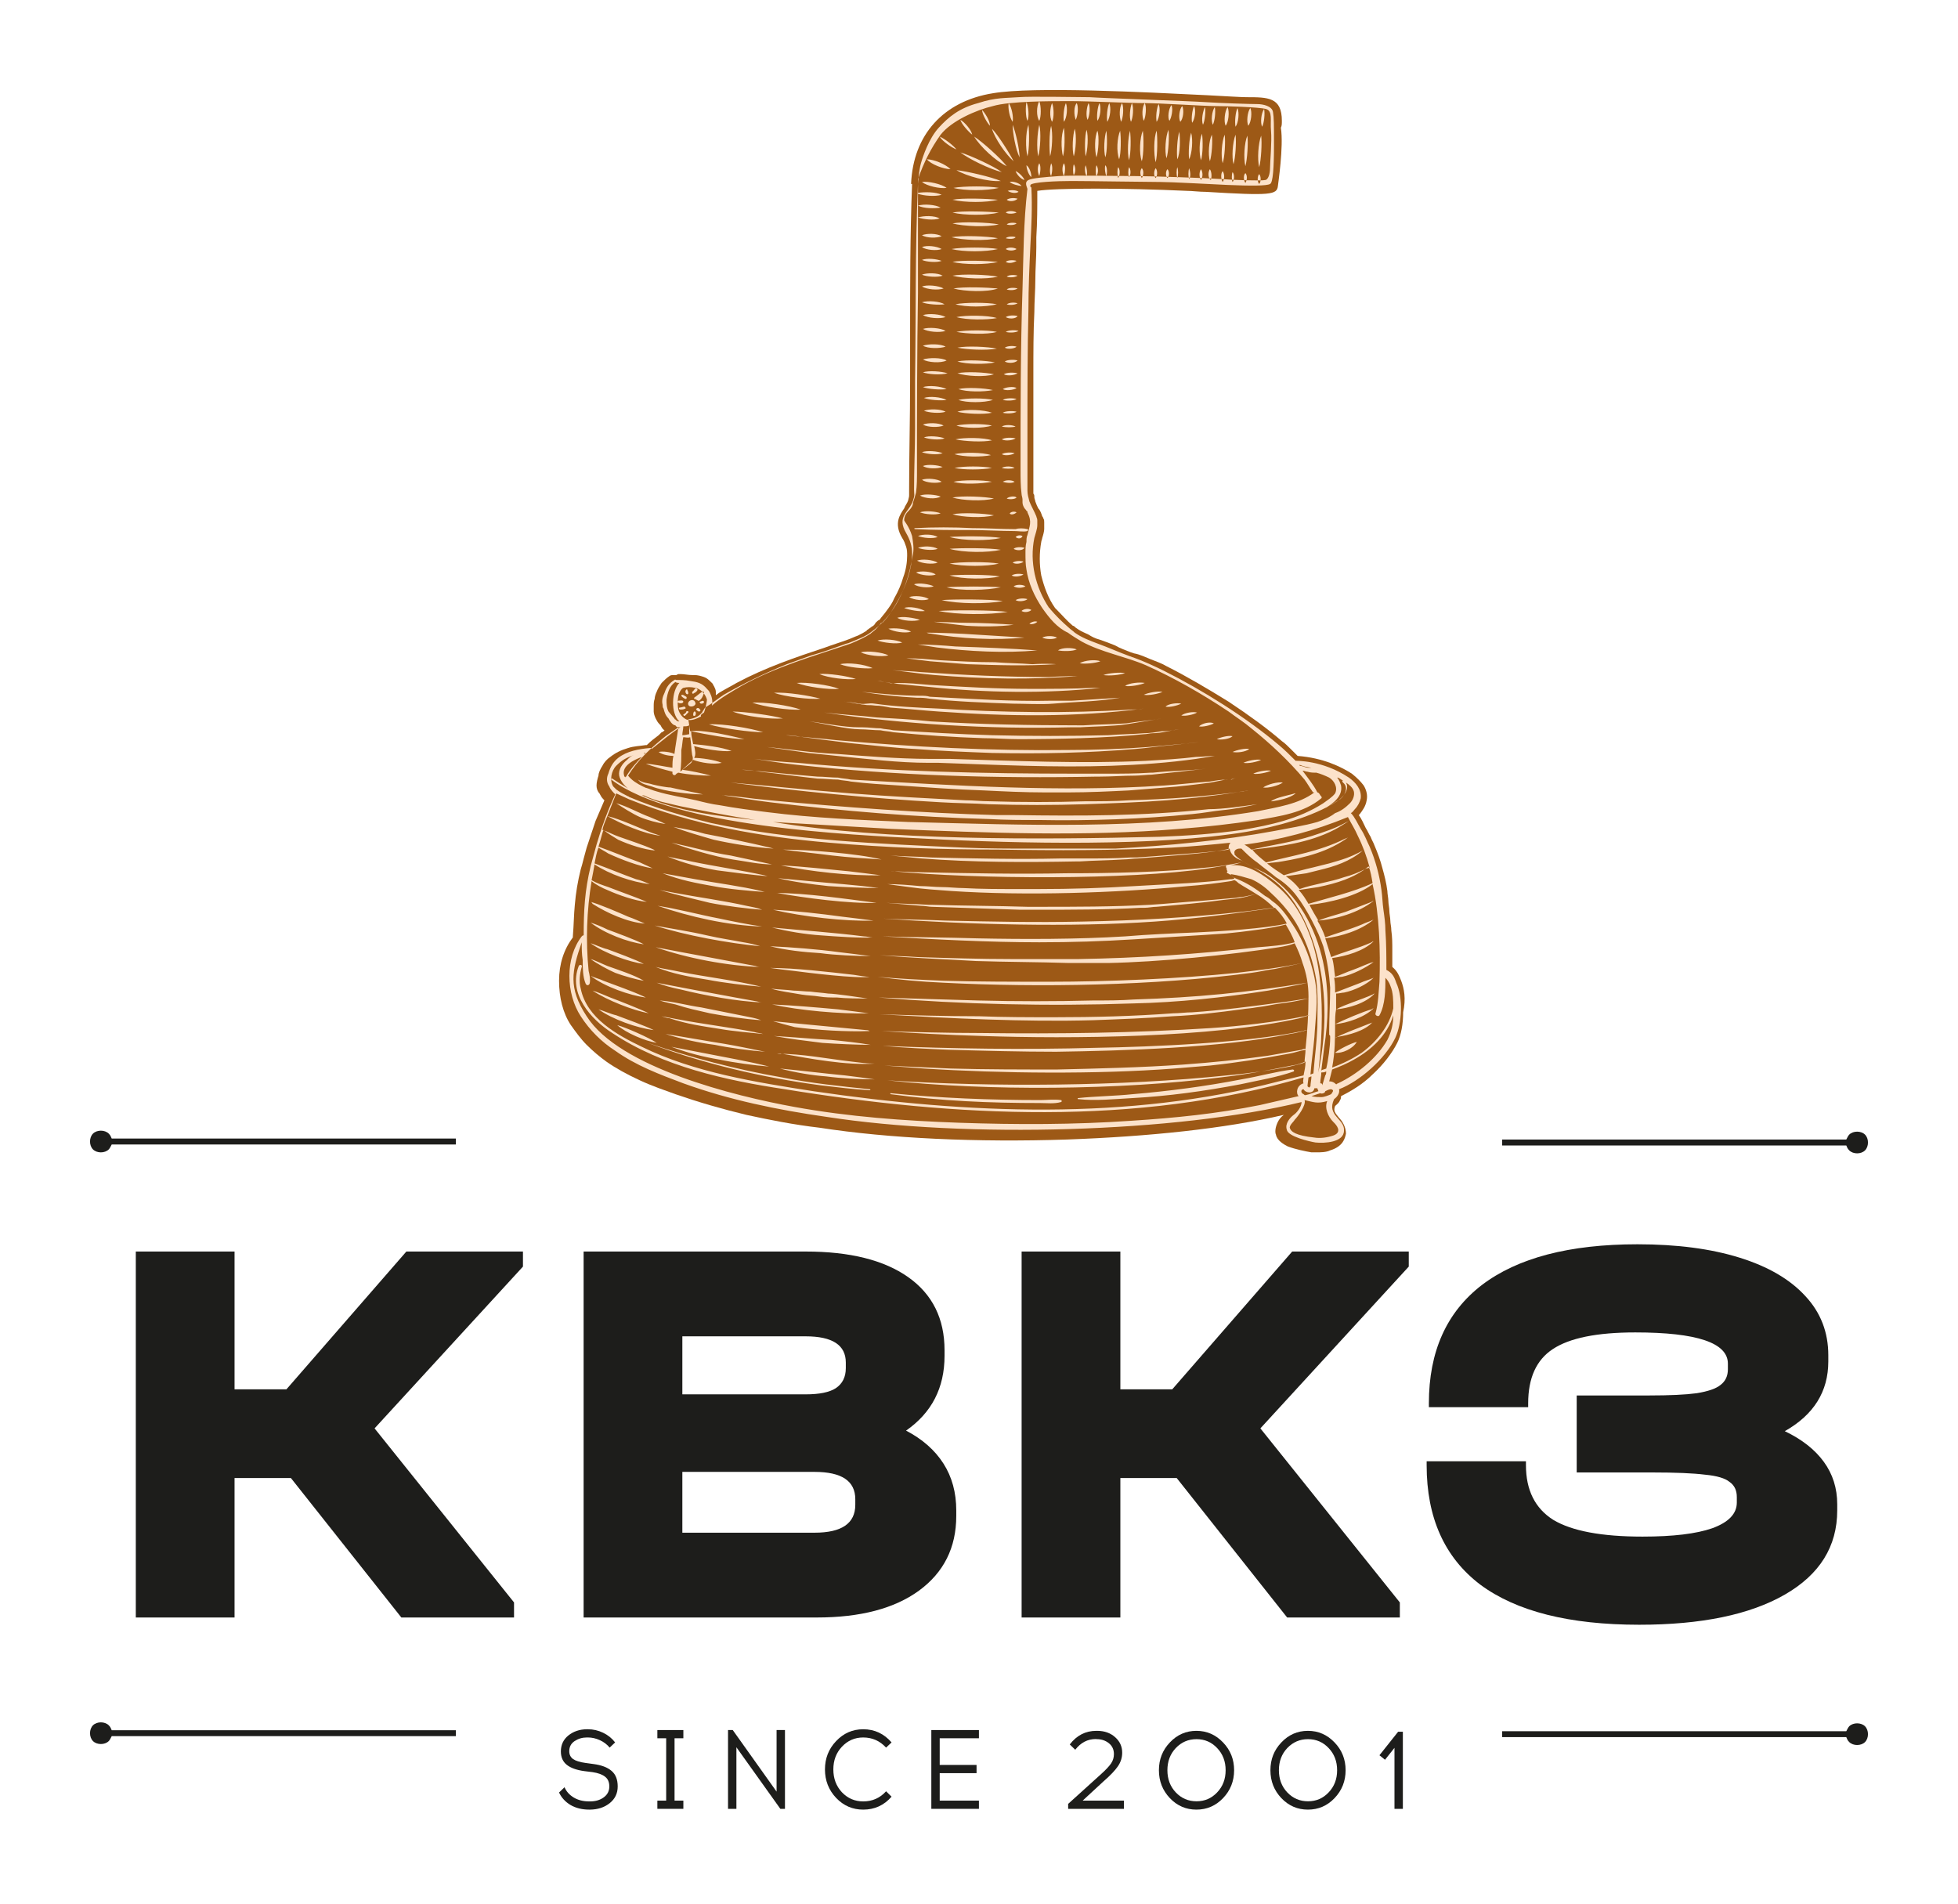
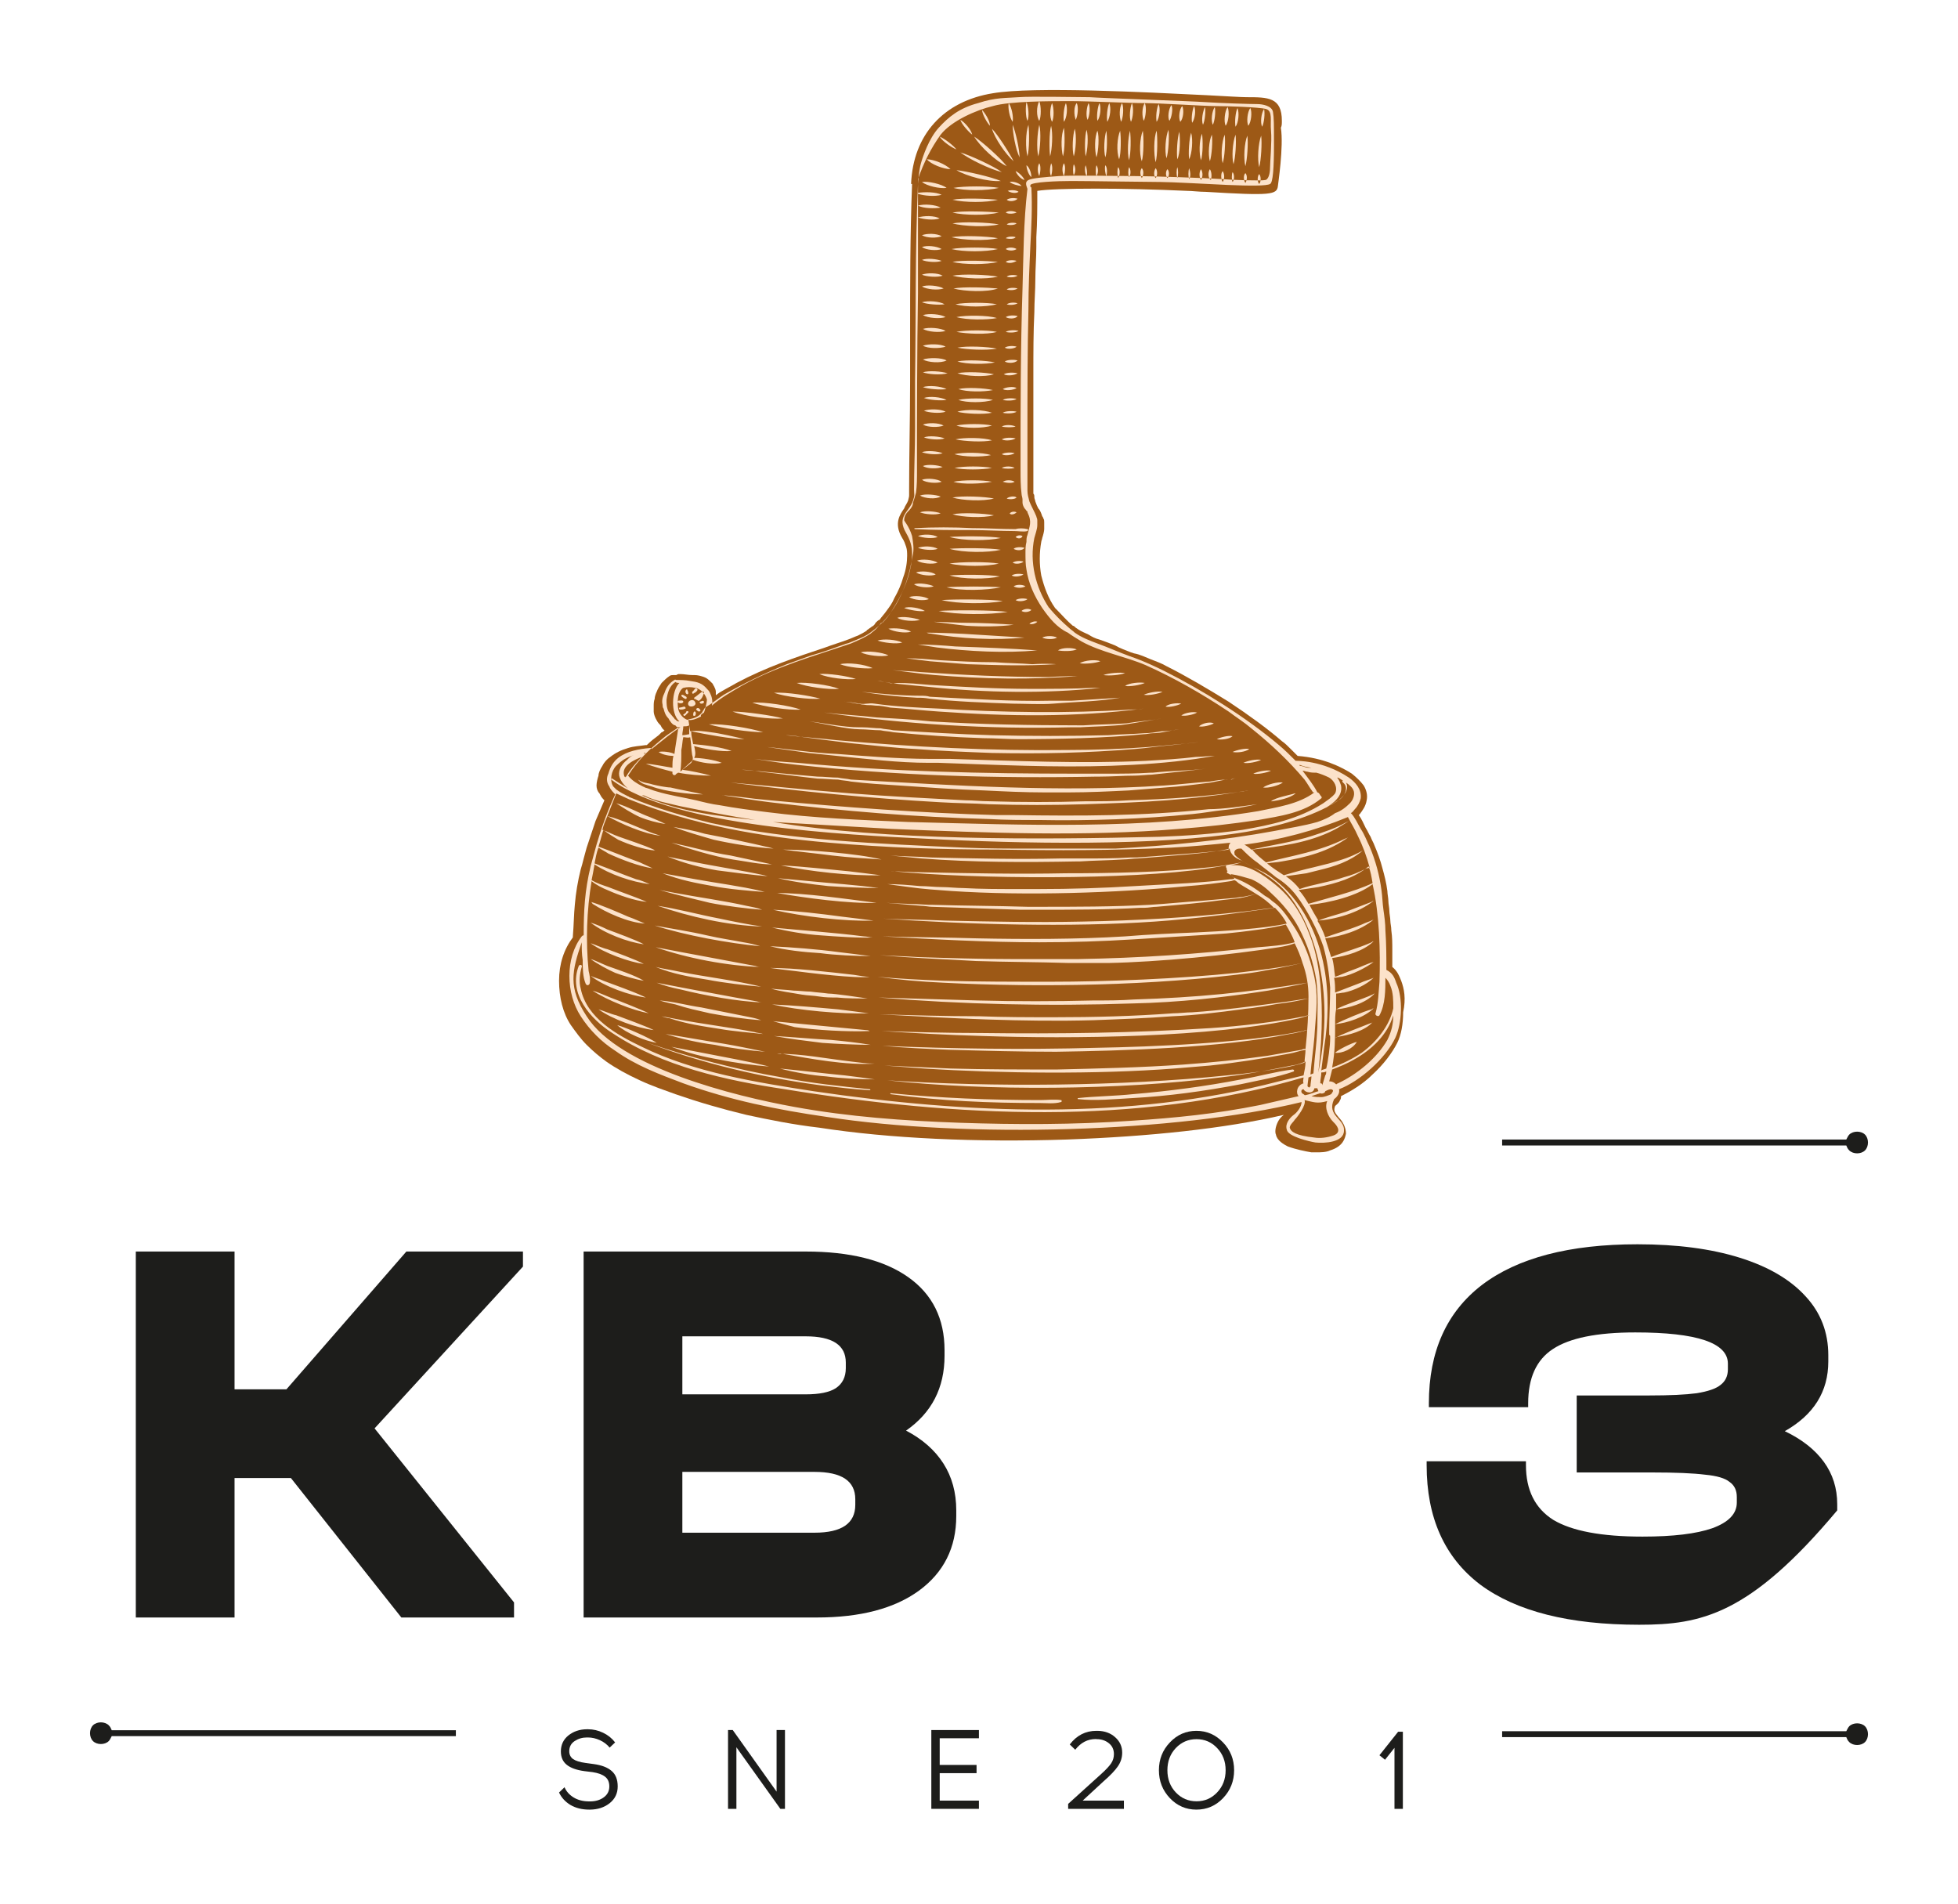
<svg xmlns="http://www.w3.org/2000/svg" width="435" height="423" viewBox="0 0 435 423" fill="none">
  <path fill-rule="evenodd" clip-rule="evenodd" d="M203.945 40.87C204.164 32.326 208.984 24.001 220.814 22.248C232.644 20.496 271.859 23.125 276.898 23.125C281.937 23.125 283.252 23.125 283.252 26.849C283.252 27.726 283.032 27.725 283.032 27.725C283.252 27.068 283.471 35.174 282.375 40.87C282.156 41.966 269.011 40.87 263.753 40.651C258.277 40.432 228.92 39.337 228.701 41.308C228.701 41.527 228.701 41.746 228.701 41.966C228.701 45.471 228.701 48.976 228.482 52.262C228.482 52.92 228.482 53.796 228.482 54.453C228.482 56.863 228.263 59.273 228.263 61.683C228.263 64.093 228.044 66.502 228.044 68.912C228.044 73.513 227.825 78.114 227.825 82.714C227.825 87.315 227.825 91.916 227.825 96.516C227.825 98.05 227.825 99.584 227.825 100.898C227.825 102.431 227.825 103.965 227.825 105.28V107.251V109.223C227.825 109.661 227.824 110.099 228.044 110.537C228.044 110.976 228.263 111.414 228.263 111.633C228.482 112.29 228.701 112.728 228.92 113.385C229.139 113.824 229.577 114.481 229.577 114.919C229.577 115.138 229.796 115.138 229.796 115.357C229.796 115.576 229.796 115.576 229.796 115.795C229.796 116.014 229.796 116.233 229.796 116.233C229.796 116.453 229.796 116.672 229.796 116.672C229.796 117.329 229.577 117.986 229.358 118.643C229.358 119.082 229.139 119.301 229.139 119.739C228.482 122.368 228.482 125.216 229.139 127.845C229.796 130.693 230.892 133.322 232.425 135.512C232.425 135.512 232.425 135.512 232.425 135.732L232.644 135.951C233.959 137.265 235.054 138.58 236.588 139.894C236.807 140.113 237.026 140.332 237.245 140.332C237.464 140.551 237.683 140.77 237.902 140.77C238.778 141.209 239.436 141.647 240.312 142.085C241.188 142.523 242.065 142.742 242.941 143.18C244.036 143.618 245.351 144.057 246.446 144.495C247.542 144.933 248.856 145.371 249.951 145.809L250.39 146.028L250.828 146.247C251.923 146.686 253.238 147.124 254.333 147.562C255.428 148 256.524 148.657 257.838 149.095C262.22 151.286 267.04 153.915 271.64 156.982C275.803 159.611 279.965 162.678 283.252 165.526C283.909 166.184 284.566 166.622 285.223 167.279C285.88 167.936 286.538 168.593 287.195 169.032C287.195 169.032 287.414 169.032 287.633 169.032C288.948 169.032 293.986 169.251 299.244 172.756C300.121 173.413 300.997 174.07 301.435 174.947C301.873 175.604 302.092 176.261 301.873 177.138C301.654 178.014 301.216 178.89 300.559 179.547C300.34 179.766 300.34 179.986 300.121 179.986C299.902 180.205 299.902 180.205 299.682 180.424C300.559 181.519 301.216 182.615 301.654 183.929C302.092 184.586 302.311 185.243 302.75 185.682C302.969 186.339 303.407 186.996 303.626 187.653C304.283 189.187 304.721 190.72 305.159 192.473C305.598 194.007 306.036 195.759 306.255 197.293C306.474 197.95 306.474 198.826 306.474 199.484C306.474 200.141 306.693 201.017 306.693 201.674C306.693 202.332 306.912 203.208 306.912 203.865C306.912 204.522 307.131 205.399 307.131 206.056C307.131 207.59 307.35 208.904 307.35 210.438C307.35 211.971 307.35 213.286 307.35 214.819C308.665 215.476 308.884 216.353 309.541 217.448C310.198 218.982 310.636 221.172 310.417 223.363C310.417 225.554 309.979 227.745 309.322 229.497C308.446 231.688 306.474 234.098 304.283 236.07C301.873 238.261 299.244 240.013 297.054 240.89V241.109C297.054 241.547 297.054 241.985 296.834 242.204C296.615 242.642 296.396 242.861 295.958 243.08C294.863 245.271 295.958 246.586 296.834 247.681C297.492 248.338 298.149 249.215 298.149 250.091C298.149 251.405 297.054 252.063 295.739 252.282C294.425 252.72 292.891 252.72 292.015 252.501H291.796C290.919 252.501 288.948 252.063 287.414 251.405C286.538 250.967 285.661 250.529 285.661 249.872C285.442 249.215 285.661 248.776 285.881 248.119C286.1 247.681 286.757 247.024 287.195 246.805C287.633 246.586 288.071 245.928 288.509 245.271C288.729 244.833 288.948 244.176 288.948 243.738V243.519H288.729C274.927 247.024 256.524 248.996 237.902 249.653C218.623 250.31 198.906 249.434 183.132 247.024C177.655 246.367 172.397 245.271 167.14 244.176C161.882 242.861 156.624 241.547 151.585 239.575C148.956 238.699 146.327 237.603 143.698 236.508C141.069 235.413 138.659 234.098 136.468 232.346C134.935 231.25 133.62 230.155 132.306 228.84C130.991 227.526 129.896 226.211 129.02 224.678C127.267 222.049 126.391 218.982 126.61 215.696C126.61 212.628 127.486 209.342 129.239 206.932C129.239 206.932 129.239 206.932 129.458 206.932C129.458 206.932 129.458 206.932 129.677 206.932H129.896V206.713C129.896 203.865 130.115 201.455 130.334 199.045C130.553 196.636 130.991 194.007 131.649 191.378C131.868 190.501 132.087 189.844 132.306 188.968C132.525 188.092 132.744 187.434 132.963 186.558C133.401 184.586 134.059 182.615 134.716 180.862C135.373 179.109 136.249 177.138 136.907 175.385C136.688 175.166 136.249 174.947 136.03 174.728C135.811 174.509 135.592 174.07 135.373 173.851C135.154 173.413 134.935 172.975 134.935 172.537C134.935 172.099 134.935 171.661 135.154 171.003C135.373 170.346 135.592 169.689 136.03 169.251C136.468 168.593 136.907 168.155 137.345 167.717C138.44 166.841 139.536 166.403 140.631 166.184C141.945 165.964 143.041 165.745 144.355 165.526C144.355 165.526 144.355 165.526 144.574 165.526V165.745L144.793 165.526C145.889 164.65 146.984 163.774 148.08 162.897C148.299 162.678 148.518 162.459 148.956 162.24C149.613 161.583 150.489 160.926 151.366 160.707V160.488C151.147 160.488 150.928 160.488 150.709 160.268C150.49 160.268 150.489 160.049 150.27 159.83C149.832 159.83 149.394 159.173 149.175 158.516C149.175 158.297 148.956 158.297 148.956 158.078C148.737 157.639 148.518 157.42 148.299 156.982C148.08 156.544 148.08 156.325 148.08 155.887C148.08 155.668 148.08 155.668 148.08 155.449C148.08 155.23 148.08 155.23 148.08 155.011C148.08 154.572 148.08 154.134 148.08 153.696C148.08 153.258 148.299 152.82 148.518 152.382C148.737 151.724 148.956 151.286 149.394 150.848C149.832 150.41 150.051 149.972 150.709 149.753C150.709 149.753 150.709 149.753 150.928 149.753H151.147C152.023 149.753 152.899 149.972 153.776 149.972H154.214C155.09 149.972 155.747 150.191 156.405 150.41C157.062 150.629 157.5 151.067 158.157 151.724C158.376 151.943 158.376 151.943 158.376 151.943C158.376 151.943 158.376 152.162 158.595 152.382C158.815 152.82 159.034 153.258 159.034 153.696C159.034 154.134 159.034 154.572 159.034 155.23L159.253 155.449C160.348 154.572 161.443 153.915 162.539 153.039C163.634 152.382 164.73 151.724 166.044 151.067C172.397 147.562 178.751 145.59 185.323 143.399C187.076 142.961 188.609 142.304 190.362 141.647C191.238 141.428 191.896 140.989 192.772 140.77C193.429 140.332 194.305 140.113 194.963 139.456C195.401 139.237 195.839 138.799 196.058 138.58C196.496 138.141 196.715 137.922 196.934 137.484C196.934 137.484 196.934 137.484 197.153 137.484H197.372C198.03 136.608 198.906 135.951 199.344 135.074C200.001 134.198 200.659 133.103 201.097 132.007C201.754 130.474 202.63 128.94 203.069 127.187C203.507 125.435 203.945 123.682 203.945 121.93C203.945 121.053 203.726 120.177 203.507 119.52C203.288 118.862 202.849 117.986 202.411 117.329C201.097 114.919 201.973 113.824 202.849 112.509C203.288 111.852 203.726 111.195 204.164 110.318C204.383 109.442 204.383 109.004 204.383 108.566C204.383 108.347 204.383 108.128 204.383 107.689C204.602 99.584 204.602 91.697 204.602 83.591C204.602 80.085 204.602 76.58 204.602 73.075C203.507 63.216 203.507 52.043 203.945 40.87C204.164 40.87 204.164 40.87 203.945 40.87C204.164 40.87 204.164 40.87 203.945 40.87H204.164H203.945Z" fill="#9D5916" />
  <path d="M311.294 217.886C310.856 216.79 310.418 215.695 309.323 214.819C309.323 213.504 309.323 212.409 309.323 211.094C309.323 209.561 309.323 208.246 309.104 206.713C309.104 205.836 308.884 205.179 308.884 204.522C308.884 203.865 308.665 202.988 308.665 202.331C308.665 201.674 308.446 200.798 308.446 200.14C308.446 199.483 308.227 198.607 308.227 197.949C308.008 196.197 307.57 194.444 307.132 192.911C306.694 191.158 306.036 189.405 305.379 187.872C305.16 187.215 304.722 186.557 304.503 185.9C304.065 185.243 303.846 184.586 303.407 183.928C302.969 183.052 302.531 181.957 301.874 181.08L302.093 180.861C302.75 179.985 303.407 179.109 303.627 177.794C303.846 176.699 303.627 175.603 302.969 174.508C302.312 173.632 301.436 172.755 300.34 171.879C297.93 170.345 293.987 168.374 288.291 167.936C287.853 167.497 287.196 166.84 286.757 166.402C286.1 165.745 285.443 165.088 284.786 164.649C281.5 161.801 277.556 158.953 272.955 155.886C268.355 153.038 263.535 150.19 259.153 147.999C258.058 147.342 256.744 146.904 255.648 146.466C254.553 146.028 253.238 145.37 251.924 145.151L251.267 144.932C250.171 144.494 248.857 144.056 247.761 143.399C246.666 142.961 245.571 142.522 244.256 142.084C243.38 141.865 242.503 141.427 241.846 140.989C240.97 140.551 240.313 140.332 239.655 139.893L238.998 139.455C238.779 139.236 238.56 139.017 238.341 139.017C237.026 137.922 235.931 136.607 234.617 135.293L234.398 135.074C232.864 132.883 231.988 130.473 231.33 127.844C230.892 125.434 230.892 122.805 231.33 120.395C231.33 120.176 231.549 119.738 231.549 119.519C231.769 118.862 231.988 117.986 231.988 117.547C231.988 117.328 231.988 117.109 231.988 116.89C231.988 116.671 231.988 116.452 231.988 116.014C231.988 115.795 231.988 115.357 231.769 115.137C231.769 114.918 231.549 114.699 231.549 114.699C231.33 114.042 231.111 113.385 230.673 112.947C230.454 112.509 230.235 112.07 230.016 111.413C230.016 111.194 229.797 110.756 229.797 110.537C229.797 110.099 229.797 109.88 229.578 109.66V96.735C229.578 92.134 229.578 87.534 229.578 82.933C229.578 78.332 229.578 73.731 229.797 69.35C229.797 66.94 230.016 64.53 230.016 62.12C230.016 59.71 230.235 57.301 230.235 54.891V52.7C230.454 49.414 230.454 45.908 230.454 42.403C234.397 41.746 249.733 41.746 263.754 42.403C264.85 42.403 266.383 42.622 267.917 42.622C282.376 43.499 283.69 43.279 283.909 41.308C283.909 41.089 285.224 32.545 284.567 28.382C284.786 27.944 284.786 27.506 284.786 26.849C284.786 21.591 281.719 21.591 276.899 21.591C275.803 21.591 272.298 21.372 268.136 21.152C254.772 20.495 229.578 19.181 220.596 20.714C209.642 22.467 202.85 29.916 202.412 40.87H202.631C202.193 52.043 202.193 63.435 202.193 74.389V75.265C202.193 78.551 202.193 81.618 202.193 84.904C202.193 93.01 201.974 100.897 201.974 109.003C201.974 109.441 201.974 109.661 201.974 109.88C201.974 110.318 201.974 110.318 201.755 111.194C201.536 111.851 201.097 112.289 200.878 112.947C200.002 114.261 198.469 116.233 200.44 119.519C200.878 120.176 201.097 120.834 201.317 121.491C201.536 122.148 201.536 122.805 201.536 123.463C201.536 124.777 201.317 126.53 200.659 128.282C200.221 129.816 199.564 131.349 198.688 132.883C198.249 133.978 197.592 134.855 196.935 135.731C196.497 136.388 195.84 137.045 195.401 137.703C195.182 137.703 194.744 138.141 194.525 138.36C194.306 138.798 194.087 139.017 193.649 139.236C193.43 139.455 192.992 139.674 192.772 139.893C192.772 139.893 192.553 139.893 192.553 140.113C191.896 140.551 191.458 140.77 190.582 141.208C189.924 141.427 189.048 141.865 188.391 142.084C186.638 142.741 185.105 143.18 183.352 143.837C176.78 146.028 170.207 148.218 163.635 151.724C162.539 152.381 161.225 153.038 160.13 153.695C159.691 153.915 159.253 154.353 158.815 154.572C158.815 154.353 158.596 153.915 158.377 153.695C158.377 153.476 158.158 153.257 158.158 153.038C157.939 152.819 157.939 152.6 157.72 152.381C157.063 151.724 156.405 151.066 155.529 150.847C154.653 150.409 153.776 150.409 153.119 150.19H152.681C151.805 150.19 150.928 149.971 150.052 149.971C149.833 149.971 149.833 149.971 149.614 149.971C149.395 149.971 148.957 149.971 148.737 150.19C148.08 150.628 147.642 151.066 146.985 151.724C146.547 152.381 146.109 153.038 145.889 153.695C145.67 154.134 145.451 154.791 145.451 155.229C145.232 155.886 145.232 156.324 145.232 156.982C145.232 157.201 145.232 157.42 145.232 157.639C145.232 157.858 145.232 158.077 145.232 158.077C145.232 158.515 145.451 159.172 145.67 159.611C145.889 160.049 146.109 160.487 146.547 160.925L146.766 161.144C146.985 161.582 147.204 162.02 147.642 162.24C147.423 162.459 147.204 162.678 146.985 162.678L146.328 163.335C145.451 163.992 144.575 164.649 143.699 165.526H143.48C142.165 165.745 140.851 165.745 139.536 166.183C138.003 166.621 136.688 167.278 135.593 168.155C134.936 168.593 134.278 169.25 133.84 170.126C133.402 170.784 132.964 171.66 132.964 172.317C132.745 172.974 132.526 173.851 132.526 174.508C132.526 175.165 132.745 175.822 133.183 176.261C133.402 176.699 133.621 177.137 134.059 177.575L134.278 177.794C133.621 179.328 132.964 180.861 132.307 182.395C131.649 184.367 130.992 186.338 130.335 188.31C130.116 189.186 129.897 189.844 129.678 190.72C129.459 191.596 129.239 192.473 129.02 193.13C128.363 195.759 127.925 198.388 127.706 201.017C127.487 203.207 127.487 205.398 127.268 208.027C127.268 208.027 127.268 208.027 127.268 208.246C125.296 210.875 124.201 214.161 124.201 217.886C124.201 221.61 125.077 225.115 126.83 227.744C127.925 229.278 129.02 230.811 130.335 232.126C131.649 233.44 133.183 234.755 134.716 235.85C136.907 237.384 139.317 238.698 142.165 240.013C145.013 241.327 147.642 242.204 150.052 243.08C155.091 244.832 160.349 246.366 165.826 247.68C170.865 248.776 176.341 249.871 182.038 250.529C197.592 252.938 217.09 253.815 237.026 253.157C255.21 252.5 272.079 250.748 285.224 247.68C284.567 248.119 284.128 248.776 283.909 249.214C283.252 250.528 283.252 251.624 283.471 252.062C283.69 253.377 285.224 254.253 286.1 254.691C287.853 255.348 290.044 255.786 291.358 256.005C291.577 256.005 292.015 256.005 292.454 256.005C293.33 256.005 294.644 256.006 295.521 255.567C298.369 254.691 298.807 252.938 299.026 251.843C299.026 250.309 298.15 248.995 297.492 248.338C296.616 247.242 296.178 246.804 296.616 245.709C297.054 245.271 297.492 245.052 297.711 244.394C297.93 244.175 297.93 243.737 297.93 243.518C300.121 242.423 302.75 240.889 304.941 238.698C307.351 236.507 309.323 233.878 310.418 231.688C311.294 229.935 311.732 227.525 311.732 224.896C312.39 221.829 311.952 219.638 311.294 217.886Z" fill="#9D5916" />
  <path fill-rule="evenodd" clip-rule="evenodd" d="M208.984 29.915C211.394 26.848 216.871 24.438 220.595 23.562C224.319 22.466 233.301 22.466 237.683 22.466C242.065 22.466 250.828 22.904 254.333 22.904C257.619 22.904 267.478 23.562 269.888 23.562C272.298 23.562 279.746 23.781 281.28 24.219C282.813 24.657 282.156 26.848 282.375 29.039C282.594 31.449 282.156 36.049 282.156 37.364C282.156 38.678 281.718 39.993 281.061 39.993C280.404 40.212 273.831 39.993 271.202 39.774C268.354 39.554 255.867 39.116 251.923 39.116C248.199 39.116 238.34 38.897 235.273 39.116C232.206 39.336 229.358 39.555 228.482 39.993C227.605 40.431 228.044 41.307 228.263 41.964C227.386 49.194 227.386 56.862 227.167 64.091C226.729 77.455 226.729 90.819 226.729 104.402C226.729 106.155 226.729 107.907 226.948 109.66C226.948 110.098 227.167 110.536 227.167 110.974C227.167 111.193 227.167 111.413 227.167 111.632C227.167 112.07 227.386 112.727 227.825 113.165C228.044 113.384 228.044 113.603 228.263 113.603V113.822C229.358 116.013 228.701 116.89 228.263 118.861C228.044 119.299 228.044 119.957 228.044 120.395C227.824 121.271 227.825 121.928 227.825 122.805C227.825 124.119 227.824 125.434 228.044 126.529C228.482 129.596 229.796 132.444 231.549 135.073C233.082 137.264 234.835 139.455 237.245 140.55C238.121 141.207 239.217 141.865 240.312 142.522C244.694 144.932 249.951 145.808 254.552 147.78C260.905 150.628 267.04 154.133 272.955 158.076C274.707 159.391 276.46 160.486 277.994 161.801C282.375 165.306 286.319 169.03 289.824 173.193C290.481 174.069 290.919 174.946 291.577 175.822C291.577 176.041 291.796 176.041 292.015 176.041C288.509 178.67 283.69 179.327 279.527 180.203C254.333 184.366 227.386 183.271 201.754 182.613C191.238 182.175 180.722 181.737 170.426 180.423C166.92 179.984 163.415 179.546 159.91 178.889C158.157 178.67 156.405 178.232 154.652 177.794C151.804 177.136 148.737 176.698 145.889 175.822C145.013 175.603 144.136 175.165 143.26 174.946C143.041 174.726 143.26 174.946 142.822 174.726C141.507 174.069 140.412 173.412 139.536 172.317C141.726 168.811 144.574 166.182 147.861 163.553C148.737 162.896 149.832 162.239 150.709 161.582C150.489 163.334 150.051 165.744 149.832 167.497C148.956 167.059 147.203 166.84 146.327 167.059C147.203 167.716 148.737 167.935 149.613 167.935C149.394 168.811 149.394 169.688 149.394 170.564C147.861 170.345 144.793 169.688 143.479 169.688C145.232 170.345 147.641 171.002 149.394 171.44C149.394 171.659 149.394 171.659 149.394 171.878C149.613 172.317 150.051 172.317 150.27 171.878C150.489 171.878 150.489 171.659 150.709 171.659C152.899 172.098 155.747 172.317 157.938 172.317C156.405 171.878 153.338 171.221 151.585 171.002C152.023 170.564 153.776 169.03 153.995 168.811C155.747 169.469 158.595 169.907 160.348 169.469C158.815 168.811 155.747 168.373 154.214 168.373C154.652 167.716 154.433 166.621 154.214 165.744C156.405 166.401 160.348 167.059 162.539 166.84C160.348 165.963 156.405 165.525 153.995 165.306C153.776 163.992 153.557 163.553 153.557 162.458C156.624 163.115 162.539 164.211 165.387 164.211C163.634 163.773 159.91 162.896 157.938 162.677C156.405 162.458 154.871 162.239 153.338 162.458C153.118 161.582 153.118 160.705 152.899 159.829C153.995 159.61 155.09 159.391 155.966 158.296C156.186 157.857 156.405 157.638 156.624 157.2C158.157 156.324 159.472 155.228 160.786 154.352C165.387 151.723 169.988 149.532 174.807 147.561C176.56 146.903 178.532 146.246 180.284 145.589C182.694 144.932 185.104 144.055 187.514 143.179C187.952 142.96 188.39 142.96 188.828 142.741C190.362 142.084 192.334 141.426 193.648 140.331C198.249 137.045 200.878 131.787 202.192 126.31C202.411 125.215 202.63 124.119 202.849 123.024C203.069 121.709 202.849 120.395 202.63 119.08C201.973 116.89 200.878 115.794 200.878 115.575C200.878 114.699 201.316 114.042 201.754 113.603L201.973 113.384C202.411 112.946 202.849 112.289 202.849 111.632C203.069 110.974 203.288 110.317 203.507 109.441C203.726 107.907 203.726 106.155 203.726 104.621C203.726 91.476 203.726 78.332 203.945 65.187C203.945 59.929 203.945 54.89 203.945 49.632C203.945 49.194 203.945 48.756 203.945 48.318C205.259 48.756 207.45 48.975 208.765 48.537C207.669 47.88 205.259 47.88 203.945 48.318C203.945 47.441 203.945 46.565 203.945 45.689C205.259 46.346 207.669 46.346 208.984 46.127C207.888 45.47 205.259 45.251 203.945 45.689C203.945 44.812 203.945 43.936 203.945 43.06C205.259 43.498 207.669 43.717 209.203 43.279C207.888 42.622 205.478 42.622 203.945 42.841C203.945 41.745 203.945 40.869 203.945 39.774C205.259 36.049 206.793 32.982 208.984 29.915ZM238.121 40.212C241.407 40.212 255.428 40.431 257.838 40.431C260.248 40.431 267.916 40.869 272.736 41.088C277.775 41.307 281.499 41.307 282.156 40.869C282.813 40.65 283.032 37.145 283.032 32.325C283.032 27.505 283.032 26.191 282.813 24.876C282.594 23.562 280.623 23.124 279.308 23.124C277.775 23.124 270.983 22.904 267.697 22.685C264.63 22.466 245.132 21.809 242.065 21.59C239.217 21.59 228.92 21.371 226.291 21.59C223.662 21.809 221.252 21.59 217.309 22.904C213.146 24 210.736 25.972 208.546 28.381C206.355 30.791 205.04 34.735 204.602 36.268C204.164 37.802 203.945 40.65 203.945 40.869C203.288 55.547 203.507 70.226 203.288 84.685C203.288 88.19 203.288 91.695 203.288 95.201C203.288 99.801 203.069 104.402 203.069 108.784C203.069 109.879 203.288 109.879 202.849 111.193C201.973 113.822 199.125 114.699 201.316 118.423C202.192 119.957 202.63 121.271 202.63 123.024C202.63 126.31 201.316 130.034 199.782 132.882C198.687 134.854 197.592 136.826 196.058 138.359C195.839 138.359 195.62 138.359 195.62 138.578C194.963 139.455 194.305 140.112 193.648 140.55C193.648 140.55 193.648 140.55 193.429 140.769C192.115 141.646 190.581 142.303 189.047 142.96C180.722 145.808 172.617 147.999 164.73 152.38C162.539 153.695 160.129 155.009 158.157 156.762C158.376 155.667 158.157 154.79 157.719 153.914C157.5 153.476 157.5 153.476 157.062 153.038C155.966 151.723 154.871 151.504 153.338 151.285C152.242 151.066 151.147 151.066 150.27 151.066C150.051 151.066 150.051 150.847 149.832 151.066C148.737 151.723 148.08 152.599 147.641 153.914C147.203 154.79 146.984 155.667 147.203 156.543C147.203 156.762 147.203 157.2 147.422 157.419C147.641 158.296 147.861 158.953 148.518 159.61C148.737 160.048 149.394 161.144 150.051 161.144C150.27 161.582 150.709 161.582 151.147 161.582C150.051 162.239 148.956 163.115 148.08 163.773C146.984 164.649 145.889 165.525 144.793 166.401C144.793 166.182 144.574 166.182 144.355 166.182C141.945 166.401 139.316 166.84 137.345 168.373C136.249 169.249 135.592 170.345 135.154 171.878C134.716 172.755 134.716 173.85 135.373 174.726C135.592 175.384 136.249 176.041 136.687 176.479C134.935 180.203 133.62 183.928 132.525 187.652C132.087 189.186 131.649 190.938 131.211 192.472C129.896 197.949 129.677 202.33 129.677 207.807C129.458 207.807 129.458 207.807 129.239 208.027C125.514 212.846 125.734 220.733 129.02 225.772C130.991 228.839 133.62 231.468 136.687 233.44C141.288 236.726 146.546 238.698 151.804 240.669C162.101 244.394 172.836 246.584 183.57 248.118C214.68 252.938 261.344 251.623 289.167 244.832C289.167 245.927 288.071 247.242 287.414 247.68C286.538 248.337 285.442 249.652 285.881 250.966C286.1 252.5 290.919 253.595 292.234 253.814C294.206 254.033 298.587 253.814 298.587 251.185C298.806 248.556 294.644 247.899 296.396 244.175C297.054 243.736 297.711 242.86 297.492 241.984C302.092 240.231 307.788 235.192 309.979 230.592C311.513 227.305 311.732 221.609 310.198 218.323C309.76 217.009 309.322 216.132 308.008 215.475C308.008 212.627 308.008 209.779 307.788 206.712C307.788 205.178 307.569 203.645 307.35 202.111C307.131 200.578 307.131 199.263 306.912 197.73C306.474 194.444 305.598 191.157 304.283 188.09C303.626 186.776 303.188 185.461 302.311 184.147C301.654 183.051 300.997 181.518 300.121 180.642C300.559 180.423 300.778 179.984 300.997 179.765C301.654 179.108 302.092 178.232 302.311 177.355C302.531 175.384 301.216 173.85 299.682 172.755C293.767 168.811 287.852 169.03 287.852 169.03C286.538 167.716 285.442 166.621 284.128 165.525C276.898 159.391 267.04 153.257 258.715 149.094C256.524 147.999 254.114 146.903 251.704 146.027C251.485 146.027 251.266 145.808 251.047 145.808C248.637 144.932 246.227 143.836 243.817 142.96C242.065 142.303 240.312 141.646 238.778 140.55C238.34 140.112 237.902 139.893 237.464 139.455C235.93 138.14 234.616 136.826 233.301 135.292C233.301 135.292 233.301 135.073 233.082 135.073C230.015 130.472 228.701 124.776 229.796 119.518C230.015 118.642 230.453 117.547 230.453 116.67C230.453 116.232 230.453 116.013 230.453 115.575C230.453 115.137 230.234 114.918 230.234 114.699C229.796 113.603 229.139 112.508 228.701 111.413C228.482 110.536 228.263 109.879 228.263 109.003C228.263 107.688 228.263 106.374 228.263 105.059C228.263 101.992 228.263 99.144 228.263 96.077C228.263 86.876 228.263 77.893 228.482 68.692C228.482 63.872 228.701 59.053 228.92 54.452C229.139 50.289 229.358 46.127 229.139 41.745C229.139 41.745 229.139 41.526 228.92 41.526C228.92 41.307 228.92 41.088 228.92 41.088C229.358 40.431 234.835 40.212 238.121 40.212ZM204.383 113.822C205.478 113.384 207.888 113.603 208.984 114.042C207.888 114.48 205.478 114.261 204.383 113.822ZM211.613 114.261C213.584 113.822 218.842 114.042 220.814 114.48C218.404 115.137 213.803 114.918 211.613 114.261ZM203.945 119.08C205.04 118.642 207.231 118.642 208.326 119.299C207.231 119.738 205.04 119.518 203.945 119.08ZM210.955 119.299C213.146 119.08 220.157 119.08 222.348 119.518C219.499 120.176 214.022 120.176 210.955 119.299ZM211.613 44.374C213.803 43.936 219.499 44.155 221.69 44.374C219.28 45.032 214.242 45.032 211.613 44.374ZM211.832 41.745C214.022 41.307 219.719 41.307 221.909 41.745C219.28 42.403 214.242 42.403 211.832 41.745ZM212.489 37.802C214.68 38.021 220.376 39.336 222.348 40.212C219.499 40.431 214.68 39.116 212.489 37.802ZM213.365 33.858C215.556 34.516 220.814 36.926 222.567 38.24C219.938 37.583 215.337 35.392 213.365 33.858ZM216.432 30.353C218.185 31.449 222.347 35.173 223.662 36.926C221.252 35.83 217.747 32.544 216.432 30.353ZM220.376 28.601C221.69 29.915 224.319 34.078 225.196 35.83C223.443 34.297 221.033 30.791 220.376 28.601ZM223.662 44.374C224.319 43.936 225.415 43.936 226.072 44.155C225.415 44.812 224.1 44.812 223.662 44.374ZM223.881 42.403C224.538 42.184 225.853 42.184 226.291 42.622C225.634 43.06 224.538 42.841 223.881 42.403ZM211.613 47.222C213.803 46.784 219.719 47.003 221.909 47.222C219.28 47.88 214.242 47.88 211.613 47.222ZM223.443 47.222C223.881 46.784 225.196 46.784 225.853 47.222C225.415 47.441 224.1 47.66 223.443 47.222ZM205.04 76.798C206.355 76.36 208.984 76.36 210.079 77.017C208.765 77.455 206.136 77.455 205.04 76.798ZM212.708 77.236C214.68 76.798 219.499 77.017 221.471 77.455C219.061 77.893 214.68 77.674 212.708 77.236ZM223.224 77.236C223.881 76.798 225.196 76.798 225.853 77.017C225.415 77.455 223.881 77.674 223.224 77.236ZM205.04 73.074C206.355 72.635 208.984 72.855 210.079 73.512C208.765 73.95 206.136 73.731 205.04 73.074ZM212.489 73.731C214.461 73.293 219.499 73.293 221.471 73.731C219.28 74.388 214.68 74.169 212.489 73.731ZM223.443 73.731C224.1 73.293 225.634 73.293 226.291 73.512C225.634 73.95 224.1 73.95 223.443 73.731ZM205.04 70.007C206.355 69.568 208.984 69.787 210.079 70.445C208.765 70.883 206.136 70.664 205.04 70.007ZM212.489 70.445C214.461 70.007 219.499 70.007 221.471 70.664C219.28 71.102 214.68 71.102 212.489 70.445ZM223.443 70.445C224.1 70.007 225.415 70.007 226.072 70.226C225.634 70.883 224.1 70.883 223.443 70.445ZM204.821 67.159C206.136 66.72 208.765 66.939 209.86 67.597C208.545 67.816 205.917 67.597 204.821 67.159ZM212.27 67.597C214.242 67.159 219.499 67.159 221.471 67.597C219.061 68.254 214.461 68.254 212.27 67.597ZM223.662 67.597C224.319 67.159 225.415 67.159 226.072 67.378C225.415 67.816 224.1 67.816 223.662 67.597ZM204.821 63.653C205.917 63.215 208.546 63.434 209.641 64.091C208.326 64.53 205.917 64.311 204.821 63.653ZM211.832 64.091C214.022 63.653 219.499 63.872 221.69 64.091C219.28 64.968 214.242 64.749 211.832 64.091ZM223.662 64.311C224.1 63.872 225.415 63.872 226.072 64.091C225.415 64.53 224.319 64.53 223.662 64.311ZM204.821 61.024C205.917 60.586 208.326 60.586 209.422 61.243C208.326 61.682 205.697 61.462 204.821 61.024ZM211.613 61.243C213.803 60.805 219.499 61.024 221.69 61.462C219.061 62.12 214.022 61.901 211.613 61.243ZM223.662 61.462C224.1 61.024 225.415 61.024 226.072 61.243C225.415 61.682 224.319 61.682 223.662 61.462ZM204.821 57.738C205.917 57.3 208.107 57.519 209.203 57.957C208.107 58.395 205.697 58.176 204.821 57.738ZM211.613 58.176C213.803 57.738 219.499 57.957 221.69 58.176C219.28 58.834 214.022 58.834 211.613 58.176ZM223.443 58.176C223.881 57.738 225.196 57.738 225.853 57.957C225.196 58.395 224.1 58.614 223.443 58.176ZM204.821 54.89C205.917 54.452 208.107 54.671 209.203 55.328C208.107 55.766 205.697 55.547 204.821 54.89ZM211.394 55.328C213.584 54.89 219.499 54.89 221.69 55.328C219.061 55.986 214.023 55.986 211.394 55.328ZM223.443 55.328C223.881 54.89 225.196 54.89 225.853 55.328C225.196 55.766 224.1 55.766 223.443 55.328ZM204.821 52.261C205.917 51.823 208.107 51.823 209.203 52.48C208.107 52.918 205.917 52.918 204.821 52.261ZM211.394 52.699C213.584 52.261 219.499 52.48 221.69 52.918C219.061 53.576 213.803 53.356 211.394 52.699ZM223.443 52.918C223.881 52.48 225.196 52.48 225.634 52.699C225.415 53.138 224.1 53.138 223.443 52.918ZM211.613 49.632C213.803 49.194 219.719 49.413 221.909 49.851C219.28 50.508 214.022 50.289 211.613 49.632ZM223.662 49.851C224.1 49.413 225.415 49.413 225.853 49.632C225.415 50.07 224.1 50.07 223.662 49.851ZM205.04 79.865C206.355 79.427 209.203 79.427 210.298 80.084C208.984 80.742 206.136 80.522 205.04 79.865ZM212.708 80.303C214.68 79.865 219.28 80.084 221.033 80.522C219.061 80.96 214.68 80.96 212.708 80.303ZM223.224 80.303C223.881 79.865 225.415 79.865 226.072 80.084C225.415 80.742 223.881 80.742 223.224 80.303ZM204.383 110.098C205.478 109.66 207.888 109.879 208.984 110.317C207.888 110.974 205.478 110.755 204.383 110.098ZM211.613 110.536C213.584 110.098 218.842 110.317 220.814 110.755C218.404 111.413 213.803 111.193 211.613 110.536ZM223.662 110.755C224.1 110.317 225.415 110.098 225.853 110.536C225.415 110.974 224.1 110.974 223.662 110.755ZM204.821 106.593C205.917 106.155 208.326 106.374 209.203 107.031C208.107 107.469 205.697 107.25 204.821 106.593ZM211.832 107.031C213.803 106.593 218.404 106.593 220.376 107.031C218.185 107.469 213.803 107.688 211.832 107.031ZM222.786 107.031C223.443 106.593 224.757 106.593 225.415 107.031C224.757 107.469 223.443 107.25 222.786 107.031ZM205.04 103.526C206.136 103.088 208.326 103.307 209.422 103.745C208.326 104.183 205.917 104.183 205.04 103.526ZM212.051 103.964C214.022 103.526 218.404 103.526 220.376 103.964C218.185 104.402 214.022 104.402 212.051 103.964ZM222.567 103.964C223.224 103.526 224.757 103.526 225.415 103.964C224.757 104.183 223.224 104.183 222.567 103.964ZM204.821 100.459C205.917 100.02 208.326 100.24 209.422 100.678C208.326 101.116 205.917 100.897 204.821 100.459ZM212.051 100.897C213.803 100.459 218.404 100.459 220.157 101.116C218.185 101.554 214.022 101.554 212.051 100.897ZM222.567 100.897C223.224 100.459 224.757 100.459 225.415 100.678C224.757 101.116 223.224 101.335 222.567 100.897ZM205.259 97.172C206.355 96.734 208.765 96.953 209.86 97.391C208.765 97.83 206.355 97.611 205.259 97.172ZM212.27 97.611C214.022 97.172 218.623 97.172 220.376 97.83C218.404 98.268 214.242 98.049 212.27 97.611ZM222.567 97.611C223.224 97.172 224.757 97.172 225.634 97.391C224.976 97.83 223.443 98.049 222.567 97.611ZM205.04 94.324C206.136 93.886 208.546 93.886 209.641 94.543C208.546 94.982 206.136 94.982 205.04 94.324ZM212.489 94.543C214.242 94.105 218.623 94.105 220.376 94.543C218.404 95.201 214.242 95.201 212.489 94.543ZM222.567 94.763C223.224 94.324 224.757 94.324 225.634 94.763C224.976 94.982 223.443 94.982 222.567 94.763ZM205.259 91.257C206.355 90.819 208.984 90.819 210.079 91.476C208.765 91.915 206.355 91.695 205.259 91.257ZM212.708 91.476C214.68 90.819 218.623 91.038 220.376 91.695C218.623 92.134 214.242 91.915 212.708 91.476ZM222.786 91.695C223.443 91.257 225.196 91.257 225.853 91.476C225.196 91.915 223.443 91.915 222.786 91.695ZM205.259 88.409C206.574 87.971 208.984 88.19 210.298 88.847C208.984 89.067 206.355 88.847 205.259 88.409ZM212.927 88.847C214.68 88.409 218.842 88.409 220.595 88.847C218.623 89.505 214.68 89.505 212.927 88.847ZM222.786 88.847C223.443 88.409 224.976 88.409 225.853 88.628C225.196 89.067 223.662 89.067 222.786 88.847ZM205.04 85.999C206.355 85.561 208.984 85.78 210.298 86.438C208.984 86.657 206.136 86.438 205.04 85.999ZM212.927 86.438C214.68 85.999 218.842 86.218 220.595 86.657C218.623 87.095 214.68 87.095 212.927 86.438ZM222.786 86.438C223.443 85.999 225.196 85.78 225.853 86.218C225.196 86.657 223.443 86.876 222.786 86.438ZM205.04 82.713C206.355 82.275 209.203 82.494 210.517 82.932C208.984 83.37 206.136 83.151 205.04 82.713ZM212.708 82.932C214.461 82.494 219.061 82.713 220.814 83.151C218.842 83.809 214.68 83.59 212.708 82.932ZM223.005 83.151C223.662 82.713 225.196 82.713 226.072 82.932C225.415 83.37 223.881 83.59 223.005 83.151ZM277.775 24C278.213 24.876 277.994 27.067 277.336 27.943C276.898 27.067 277.117 24.876 277.775 24ZM277.117 30.134C277.336 31.668 277.117 35.392 276.679 36.926C276.241 35.173 276.46 31.668 277.117 30.134ZM276.679 38.459C277.117 38.897 277.117 39.993 276.679 40.65C276.241 39.993 276.241 38.897 276.679 38.459ZM280.842 24.219C281.061 25.314 280.842 27.286 280.404 28.162C279.965 27.286 280.184 25.095 280.842 24.219ZM280.184 30.134C280.404 31.668 280.184 35.611 279.746 37.145C279.308 35.392 279.527 31.887 280.184 30.134ZM279.746 38.678C280.184 39.116 280.184 40.431 279.746 40.869C279.308 40.431 279.308 39.116 279.746 38.678ZM274.927 24C275.365 25.095 275.146 27.286 274.488 28.162C274.269 27.067 274.488 24.876 274.927 24ZM274.488 29.915C274.707 31.449 274.488 34.954 274.05 36.487C273.612 34.954 273.831 31.668 274.488 29.915ZM273.831 38.24C274.269 38.678 274.269 39.993 273.831 40.431C273.612 39.993 273.612 38.678 273.831 38.24ZM260.248 23.343C260.686 24.219 260.248 26.191 259.81 26.848C259.372 26.191 259.591 24.219 260.248 23.343ZM259.591 28.82C259.81 30.353 259.591 33.858 259.153 35.173C258.715 33.639 258.934 30.353 259.591 28.82ZM259.372 37.583C259.81 38.021 259.81 39.116 259.372 39.554C258.934 39.116 258.934 38.021 259.372 37.583ZM236.369 36.268C236.807 36.926 236.588 38.459 236.369 39.116C235.93 38.24 235.93 36.926 236.369 36.268ZM233.521 36.268C233.959 36.926 233.74 38.459 233.521 39.116C233.082 38.459 233.301 36.926 233.521 36.268ZM230.892 36.268C231.33 36.926 231.111 38.459 230.892 39.116C230.453 38.24 230.453 36.926 230.892 36.268ZM228.044 36.706C228.701 37.145 229.139 38.459 229.139 39.336C228.482 38.897 228.044 37.364 228.044 36.706ZM225.634 38.021C226.291 38.24 227.386 39.336 227.605 39.993C226.729 39.774 225.853 38.678 225.634 38.021ZM224.319 40.431C224.976 40.212 226.51 40.65 226.948 41.307C226.291 41.307 224.757 40.869 224.319 40.431ZM262.658 23.562C263.096 24.438 262.877 26.41 262.22 27.067C261.782 26.191 262.001 24.219 262.658 23.562ZM262.001 29.258C262.22 30.791 262.22 34.078 261.563 35.392C261.344 33.858 261.563 30.572 262.001 29.258ZM261.563 37.145C261.782 37.802 261.782 38.897 261.563 39.554C261.344 38.897 261.344 37.802 261.563 37.145ZM265.287 23.562C265.725 24.438 265.506 26.41 264.849 27.286C264.63 26.41 264.849 24.438 265.287 23.562ZM264.63 29.477C265.068 31.011 264.849 34.078 264.192 35.392C263.973 34.078 264.192 30.791 264.63 29.477ZM264.192 37.364C264.411 38.021 264.63 39.116 264.192 39.774C263.973 39.336 263.973 38.021 264.192 37.364ZM267.697 23.781C267.916 24.657 267.697 26.848 267.259 27.724C266.821 26.629 267.259 24.657 267.697 23.781ZM267.04 29.696C267.259 31.011 267.259 34.297 266.821 35.611C266.382 34.297 266.382 31.23 267.04 29.696ZM266.821 37.583C267.259 38.24 267.259 39.336 266.821 39.993C266.382 39.336 266.382 38.24 266.821 37.583ZM269.888 23.781C270.107 24.876 269.888 26.848 269.45 27.724C269.011 26.848 269.23 24.657 269.888 23.781ZM269.23 29.915C269.45 31.23 269.23 34.516 268.792 35.83C268.354 34.297 268.573 31.23 269.23 29.915ZM268.792 37.583C269.23 38.24 269.23 39.336 269.011 39.993C268.354 39.555 268.354 38.24 268.792 37.583ZM272.736 23.781C273.174 24.876 272.955 27.067 272.298 27.943C271.859 27.067 272.079 24.657 272.736 23.781ZM272.079 29.915C272.298 31.449 272.079 34.954 271.64 36.268C271.202 34.735 271.421 31.449 272.079 29.915ZM271.64 38.021C272.079 38.678 272.079 39.774 271.64 40.431C271.202 39.774 271.202 38.459 271.64 38.021ZM254.333 22.904C254.771 23.781 254.552 25.972 254.114 26.848C253.676 25.972 253.676 23.781 254.333 22.904ZM253.895 29.039C254.114 30.572 254.114 34.297 253.676 35.83C253.019 34.078 253.238 30.572 253.895 29.039ZM253.676 37.364C254.114 37.802 254.114 38.897 253.676 39.554C253.238 38.897 253.238 37.802 253.676 37.364ZM257.4 23.124C257.838 24 257.619 26.191 256.962 27.067C256.743 25.972 256.962 24 257.4 23.124ZM256.962 29.039C257.181 30.572 257.181 34.516 256.743 36.049C256.305 34.297 256.305 30.572 256.962 29.039ZM256.743 37.364C257.181 37.802 257.181 39.116 256.743 39.554C256.305 39.116 256.305 38.021 256.743 37.364ZM251.485 22.904C251.923 24 251.704 26.191 251.266 27.067C250.828 26.191 251.047 23.781 251.485 22.904ZM251.047 29.039C251.266 30.572 251.266 34.078 250.828 35.611C250.39 33.858 250.609 30.572 251.047 29.039ZM250.828 37.145C251.266 37.583 251.266 38.897 250.828 39.336C250.609 38.897 250.609 37.802 250.828 37.145ZM236.807 22.904C237.245 24 237.026 26.191 236.369 27.067C236.15 25.972 236.369 23.781 236.807 22.904ZM233.74 22.904C234.178 24 234.178 26.191 233.74 27.067C233.082 25.972 233.301 23.781 233.74 22.904ZM230.892 22.466C231.33 23.562 231.33 25.972 230.892 26.848C230.234 25.972 230.234 23.562 230.892 22.466ZM228.044 22.685C228.482 23.562 228.701 25.972 228.263 26.848C227.824 25.972 227.824 23.562 228.044 22.685ZM224.1 22.904C224.757 23.781 225.196 25.972 224.976 27.067C224.319 26.191 223.881 24 224.1 22.904ZM218.185 24.438C218.842 25.095 219.938 26.848 219.938 27.943C219.28 27.286 218.185 25.314 218.185 24.438ZM213.365 26.629C214.242 27.067 215.775 28.82 215.994 29.915C215.118 29.258 213.584 27.505 213.365 26.629ZM208.765 30.353C209.86 30.791 211.832 32.325 212.489 33.201C211.394 32.763 209.422 31.449 208.765 30.353ZM205.917 35.392C207.45 35.392 210.079 36.487 211.174 37.583C209.641 37.583 206.793 36.487 205.917 35.392ZM204.821 40.431C206.136 40.212 209.203 40.869 210.298 41.745C208.765 41.964 205.917 41.307 204.821 40.431ZM236.369 28.381C236.588 29.915 236.588 33.42 236.149 34.735C235.711 32.982 235.711 29.915 236.369 28.381ZM239.217 22.904C239.655 23.781 239.436 25.753 238.998 26.629C238.559 25.534 238.559 23.562 239.217 22.904ZM238.778 28.601C239.217 30.134 238.998 33.42 238.559 34.735C238.121 33.201 238.34 29.915 238.778 28.601ZM238.559 36.487C238.998 37.145 238.998 38.24 238.559 38.897C238.34 38.459 238.34 37.145 238.559 36.487ZM241.846 22.904C242.284 23.781 242.065 25.753 241.626 26.629C241.188 25.753 241.407 23.781 241.846 22.904ZM241.407 28.82C241.846 30.353 241.626 33.42 241.188 34.735C240.969 33.42 240.969 30.134 241.407 28.82ZM228.482 27.724C228.701 29.258 228.701 33.201 228.263 34.735C227.824 32.982 227.824 29.477 228.482 27.724ZM224.976 27.724C225.634 29.258 226.51 33.201 226.51 34.954C225.634 33.201 224.976 29.477 224.976 27.724ZM230.892 27.724C231.33 29.258 231.111 33.201 230.673 34.735C230.234 32.982 230.453 29.477 230.892 27.724ZM233.521 27.943C233.959 29.696 233.74 33.201 233.301 34.735C233.082 33.201 233.082 29.477 233.521 27.943ZM241.188 36.706C241.407 37.145 241.626 38.459 241.407 39.116C240.969 38.459 240.969 37.364 241.188 36.706ZM244.255 22.904C244.694 23.781 244.474 25.972 243.817 26.848C243.598 25.972 243.817 23.781 244.255 22.904ZM243.817 29.039C244.255 30.353 244.036 33.639 243.598 34.954C243.16 33.42 243.16 30.353 243.817 29.039ZM243.598 36.706C244.036 37.364 244.036 38.459 243.598 39.116C243.379 38.678 243.379 37.364 243.598 36.706ZM246.446 22.904C246.884 24 246.665 25.972 246.008 27.067C245.789 25.972 246.008 23.781 246.446 22.904ZM245.789 29.039C246.008 30.353 246.008 33.639 245.57 34.954C245.132 33.42 245.351 30.353 245.789 29.039ZM245.57 36.706C246.008 37.145 246.008 38.459 245.789 39.116C245.57 38.678 245.351 37.364 245.57 36.706ZM249.294 22.904C249.732 24 249.513 26.191 249.075 27.067C248.637 25.972 248.637 23.781 249.294 22.904ZM248.856 29.039C249.075 30.572 249.075 34.078 248.637 35.392C247.98 33.639 248.199 30.572 248.856 29.039ZM248.418 37.145C248.856 37.583 248.856 38.897 248.418 39.554C248.199 38.897 248.199 37.583 248.418 37.145ZM201.973 132.663C203.069 132.225 205.478 132.444 206.355 133.101C205.259 133.54 203.069 133.32 201.973 132.663ZM209.203 133.32C211.613 133.101 220.376 133.101 222.786 133.54C219.28 134.197 212.927 134.197 209.203 133.32ZM225.634 133.32C226.291 132.882 227.605 132.882 228.263 133.101C227.824 133.54 226.291 133.759 225.634 133.32ZM203.069 129.815C204.164 129.377 206.574 129.815 207.45 130.253C206.355 130.692 203.945 130.472 203.069 129.815ZM210.298 130.472C212.489 130.253 220.157 130.253 222.348 130.472C219.28 131.13 213.584 131.349 210.298 130.472ZM225.196 130.253C225.853 129.815 227.167 129.815 227.825 130.253C227.167 130.692 225.853 130.692 225.196 130.253ZM203.507 127.186C204.602 126.748 207.012 126.967 207.888 127.624C207.012 128.063 204.602 127.843 203.507 127.186ZM210.955 127.844C213.146 127.624 219.938 127.624 222.128 128.063C219.28 128.72 213.803 128.72 210.955 127.844ZM224.757 127.844C225.415 127.405 226.729 127.405 227.386 127.624C226.729 128.063 225.415 128.282 224.757 127.844ZM203.726 124.557C204.821 124.119 207.231 124.338 208.326 124.995C207.231 125.434 204.821 125.215 203.726 124.557ZM210.955 125.215C213.146 124.776 219.719 124.776 221.909 125.215C219.28 125.872 214.022 125.872 210.955 125.215ZM224.976 124.995C225.634 124.557 226.729 124.557 227.386 124.776C226.948 125.215 225.634 125.434 224.976 124.995ZM203.945 121.709C205.04 121.271 207.231 121.271 208.326 121.928C207.231 122.367 205.04 122.147 203.945 121.709ZM210.955 121.928C213.146 121.709 220.157 121.709 222.348 122.147C219.499 122.805 214.022 122.805 210.955 121.928ZM225.196 121.928C225.634 121.49 226.948 121.49 227.605 121.709C227.167 122.367 225.853 122.367 225.196 121.928ZM224.319 114.042C224.757 113.603 225.415 113.603 225.853 113.822C225.415 114.261 224.538 114.48 224.319 114.042ZM225.634 119.299C226.072 118.861 226.729 118.861 227.167 119.08C226.948 119.738 226.072 119.738 225.634 119.299ZM200.878 135.073C201.973 134.635 204.383 135.073 205.478 135.73C204.383 135.949 201.973 135.511 200.878 135.073ZM208.546 135.73C211.394 135.511 220.814 135.511 223.881 135.949C219.719 136.607 212.489 136.607 208.546 135.73ZM226.948 135.73C227.386 135.292 228.482 135.073 229.139 135.511C228.701 135.949 227.605 136.169 226.948 135.73ZM254.333 151.723C253.457 152.161 251.047 152.599 249.951 152.38C250.828 151.723 253.238 151.504 254.333 151.723ZM244.475 152.819C232.206 154.133 218.842 153.914 206.355 152.599C204.164 152.38 201.535 152.161 199.563 151.942C197.153 151.723 197.153 151.504 194.963 151.285C195.839 151.285 196.496 151.504 197.592 151.723C198.249 151.942 198.906 151.723 199.563 151.723C201.754 151.723 204.164 151.942 206.574 152.161C214.022 152.599 221.471 153.038 228.92 153.038C233.301 153.038 238.559 153.038 242.503 152.819C243.598 152.819 244.475 152.819 244.475 152.819ZM190.143 150.847C188.171 151.066 184.009 150.628 182.037 149.751C183.79 149.532 188.39 150.19 190.143 150.847ZM249.951 149.532C248.856 149.971 246.446 150.19 245.132 149.971C246.227 149.532 248.856 149.313 249.951 149.532ZM239.436 150.19C229.139 151.066 218.185 150.847 207.669 149.971C204.821 149.751 200.44 149.094 198.249 148.875C200.44 149.094 202.63 149.094 204.602 149.313C214.022 149.971 223.443 150.409 232.863 150.409C236.807 150.19 239.436 150.19 239.436 150.19ZM193.867 148.437C192.115 148.656 188.171 148.218 186.638 147.561C188.39 147.122 192.115 147.561 193.867 148.437ZM244.475 146.903C243.379 147.342 240.969 147.561 239.874 147.342C240.969 146.684 243.379 146.465 244.475 146.903ZM234.616 147.561C228.044 147.999 221.471 147.78 214.899 147.561C212.27 147.342 209.203 147.122 206.574 146.903C204.821 146.684 203.069 146.465 201.316 146.246C203.945 146.246 206.136 146.465 208.984 146.684C212.927 146.903 217.09 147.122 221.033 147.122C223.881 147.342 226.51 147.342 229.358 147.561C232.644 147.342 234.616 147.561 234.616 147.561ZM197.372 145.589C195.839 146.027 192.553 145.589 191.238 144.932C192.772 144.494 196.058 144.932 197.372 145.589ZM239.217 144.274C238.34 144.713 236.149 144.713 235.054 144.494C235.93 143.836 238.121 143.836 239.217 144.274ZM230.453 144.494C223.224 145.151 215.118 144.713 208.107 143.836C206.793 143.617 205.259 143.398 203.945 143.179C206.136 143.179 209.86 143.398 212.27 143.617C218.404 143.836 224.538 144.055 230.453 144.494ZM200.44 142.741C199.125 143.179 196.058 142.741 194.963 142.303C196.277 141.865 199.125 142.084 200.44 142.741ZM234.835 141.646C234.178 142.084 232.425 142.084 231.549 141.646C232.425 141.207 233.959 141.207 234.835 141.646ZM227.605 141.646C221.033 142.303 213.146 141.865 206.793 140.769C206.136 140.769 205.917 140.55 205.917 140.55C208.765 140.55 213.803 140.769 216.871 140.988C220.376 141.207 223.881 141.426 227.605 141.646ZM202.411 140.331C201.097 140.769 198.468 140.331 197.372 139.674C198.687 139.455 201.316 139.674 202.411 140.331ZM230.453 138.14C230.015 138.578 229.139 138.797 228.701 138.578C229.139 138.14 230.015 137.921 230.453 138.14ZM225.196 138.797C222.128 139.236 217.966 139.236 214.68 139.017C212.489 138.797 209.422 138.359 207.45 138.14C209.203 138.14 212.489 138.359 214.68 138.359C217.528 138.359 222.567 138.578 225.196 138.797ZM204.383 137.702C203.069 138.14 200.44 137.921 199.344 137.264C200.44 136.826 203.069 137.264 204.383 137.702ZM285.004 173.85C284.128 174.507 281.718 175.165 280.623 174.946C281.499 174.288 283.909 173.631 285.004 173.85ZM277.336 175.603C264.411 177.794 254.114 178.232 240.969 178.67C234.178 178.889 226.729 178.889 219.719 178.67C216.213 178.451 212.489 178.451 208.984 178.232C193.21 177.355 177.655 175.822 162.32 173.85C170.207 174.507 180.503 175.603 189.047 176.26C197.372 176.917 206.136 177.355 214.461 177.794C216.213 177.794 217.966 178.013 219.938 178.013C226.729 178.232 234.397 178.232 241.188 178.013C244.475 178.013 247.761 178.013 250.828 177.794C259.372 177.575 268.135 176.917 276.241 175.822C276.898 175.603 277.336 175.603 277.336 175.603ZM282.375 171.221C281.499 171.659 279.308 172.098 278.432 171.878C279.308 171.44 281.28 171.002 282.375 171.221ZM274.927 172.755C274.488 172.755 274.05 172.974 273.612 173.193C273.174 173.193 272.736 173.193 272.298 173.193C271.202 173.412 270.107 173.631 269.011 173.85C265.725 174.288 262.22 174.726 258.934 174.946C256.305 175.165 253.676 175.384 250.828 175.603C246.446 175.822 241.846 176.041 237.464 176.041C235.711 176.041 233.959 176.041 231.987 176.041C227.605 176.041 223.005 175.822 218.623 175.603C212.27 175.384 206.136 174.946 199.782 174.507C196.277 174.288 192.553 174.069 189.047 173.631C188.171 173.412 187.076 173.412 186.199 173.193C184.666 173.193 183.132 172.974 181.599 172.974C177.436 172.536 173.055 171.878 168.892 171.44C167.578 171.221 166.044 171.002 164.73 171.002C170.426 171.44 176.122 172.098 181.599 172.536C183.132 172.536 184.666 172.755 186.199 172.755C187.076 172.974 188.171 172.974 189.047 173.193C212.27 174.507 235.492 176.041 258.715 174.507C262.001 174.288 265.506 173.85 268.792 173.631C270.107 173.412 271.202 173.193 272.736 173.193C272.955 173.193 273.174 173.193 273.393 173.193C274.05 172.974 274.488 172.755 274.927 172.755ZM280.184 168.811C279.308 169.249 277.336 169.688 276.241 169.469C277.117 169.03 279.089 168.592 280.184 168.811ZM267.916 170.783C264.192 171.221 260.029 171.659 255.867 172.098C254.99 172.098 253.238 172.317 252.142 172.317C249.513 172.317 246.884 172.536 244.255 172.536C244.036 172.536 243.817 172.536 243.598 172.536C221.252 172.974 199.125 172.317 176.998 169.907C175.026 169.688 173.274 169.469 171.959 169.249C169.111 168.811 167.578 168.592 167.578 168.592C170.864 169.03 173.931 169.249 177.217 169.469C198.03 171.44 218.404 171.878 239.217 171.878C240.75 171.878 242.503 171.878 244.036 171.878C244.694 171.878 245.351 171.878 246.008 171.878C249.294 171.878 252.361 171.878 255.648 171.659C255.867 171.659 255.867 171.659 256.086 171.659C260.248 171.221 264.192 171.221 267.916 170.783ZM277.555 166.401C276.679 167.059 274.927 167.278 273.831 167.059C274.707 166.621 276.679 166.182 277.555 166.401ZM269.888 167.935C268.573 168.154 267.04 168.373 265.725 168.592C259.591 169.469 253.238 169.907 246.884 170.126C234.397 170.564 221.252 169.907 208.546 169.469C207.888 169.469 207.012 169.469 206.355 169.469C199.563 169.469 192.553 168.592 185.98 167.935C183.79 167.716 181.818 167.497 179.627 167.278C176.56 166.84 173.493 166.401 170.426 165.963C175.245 166.401 180.503 167.278 185.98 167.497C191.676 167.935 199.782 168.592 206.355 168.592C207.888 168.592 209.422 168.592 210.955 168.592C224.976 169.03 240.531 169.688 254.552 169.03C258.277 168.811 262.22 168.592 265.725 168.154C267.04 168.154 268.573 167.935 269.888 167.935ZM273.831 163.553C273.174 164.211 271.202 164.43 270.326 164.211C271.202 163.773 272.955 163.334 273.831 163.553ZM266.382 164.868C264.411 165.087 262.439 165.306 260.467 165.525C257.619 165.744 254.99 166.182 252.142 166.401C241.188 167.278 231.549 167.497 220.376 167.278C214.68 167.059 208.984 166.84 203.507 166.401C198.687 166.182 193.429 165.525 188.828 165.087C185.323 164.649 181.818 164.211 178.532 163.773C176.122 163.334 174.588 163.334 174.588 163.334C178.313 163.772 182.037 163.992 185.761 164.43C202.849 165.963 220.157 166.84 237.245 166.621C243.16 166.621 249.294 166.401 254.99 165.963C257.4 165.744 259.81 165.525 262.22 165.306C264.849 165.087 266.382 164.868 266.382 164.868ZM169.549 162.677C166.701 162.677 160.348 161.801 157.5 160.924C160.567 160.705 166.92 161.801 169.549 162.677ZM269.669 160.705C269.011 161.144 267.04 161.582 266.382 161.363C267.04 160.705 268.792 160.267 269.669 160.705ZM262.001 162.02C260.029 162.239 258.057 162.896 256.086 162.896C255.428 162.896 254.771 163.115 254.114 163.115C245.57 163.992 234.835 164.211 226.291 164.211C223.662 164.211 221.033 163.992 218.404 163.992C211.613 163.772 205.259 163.334 198.468 162.677C197.592 162.458 196.496 162.458 195.62 162.239C194.086 162.239 192.553 162.02 191.019 162.02C188.171 162.02 182.694 160.705 179.846 160.267C183.57 160.705 187.295 161.582 191.019 161.582C191.238 161.582 191.457 161.582 191.676 161.582C192.991 161.582 194.305 161.801 195.62 161.801C196.496 162.02 197.592 162.02 198.468 162.239C205.917 162.677 212.927 163.115 220.376 163.334C228.92 163.553 237.683 163.553 246.227 163.334C248.856 163.115 251.485 163.115 254.114 162.896C255.428 162.896 256.743 162.677 258.057 162.458C259.372 162.458 260.686 162.239 262.001 162.02ZM173.931 159.61C171.083 159.829 165.606 159.172 162.758 158.076C165.387 158.076 171.74 158.953 173.931 159.61ZM265.944 158.296C265.287 158.734 263.315 159.172 262.439 158.953C263.315 158.296 265.068 158.076 265.944 158.296ZM258.057 159.61C255.648 160.048 252.8 160.486 250.171 160.924C247.103 161.363 243.16 161.363 239.874 161.582C239.217 161.582 238.34 161.582 237.683 161.582C219.719 162.02 200.878 160.924 183.132 158.296C186.638 158.734 191.019 158.953 194.744 159.391C198.687 159.61 202.849 159.829 206.793 160.267C217.747 160.924 228.701 161.144 239.655 161.144C240.093 161.144 240.312 161.144 240.75 161.144C243.817 160.924 247.323 160.924 250.171 160.705C252.8 160.267 255.867 160.048 258.057 159.61ZM177.874 157.638C175.245 157.857 169.549 156.981 167.14 156.105C169.768 155.886 175.465 156.762 177.874 157.638ZM262.439 156.324C261.563 156.762 259.81 157.2 258.934 156.981C259.591 156.324 261.563 156.105 262.439 156.324ZM254.114 157.419C238.778 159.391 224.1 159.172 208.546 158.076C205.259 157.857 201.097 157.419 197.811 157.2C196.715 156.981 195.62 156.762 194.524 156.762C192.991 156.543 192.991 156.762 191.895 156.543C191.238 156.543 191.019 156.324 190.362 156.324C189.267 156.105 188.171 155.886 187.514 155.886C188.39 155.886 189.705 156.105 191.019 156.324C192.115 156.543 192.991 156.105 194.305 156.324C198.906 156.981 203.726 157.2 208.546 157.419C222.348 158.296 237.464 158.515 251.266 157.638C253.019 157.638 254.114 157.419 254.114 157.419ZM182.256 155.228C179.846 155.447 174.369 154.79 171.959 153.914C174.588 153.695 180.065 154.571 182.256 155.228ZM258.277 153.695C257.4 154.133 255.209 154.571 254.114 154.352C254.99 153.914 257.181 153.476 258.277 153.695ZM248.856 155.009C243.817 155.886 239.217 155.886 233.959 156.324C231.33 156.543 227.605 156.324 224.976 156.324C218.842 156.105 212.489 155.886 206.574 155.228C205.259 155.009 204.821 155.009 203.726 155.009C199.344 154.79 195.62 154.352 191.457 153.695C195.839 154.133 200.22 154.571 204.602 154.571C205.259 154.571 205.917 154.571 206.574 154.79C215.337 155.228 224.976 155.886 233.74 155.667C235.273 155.667 236.807 155.667 238.121 155.667C241.846 155.447 245.132 155.228 248.856 155.009ZM186.418 153.038C184.009 153.257 179.189 152.599 176.998 151.723C179.189 151.504 184.228 152.161 186.418 153.038ZM287.852 176.26C286.538 177.355 284.128 177.794 282.594 178.013C282.375 178.013 282.375 178.013 282.375 178.013C283.471 177.136 286.319 176.698 287.633 176.26C287.852 176.26 287.852 176.26 287.852 176.26ZM279.308 178.67C277.336 179.108 274.05 179.765 271.64 179.984C269.45 180.203 267.259 180.642 264.849 180.861C254.114 181.956 241.626 182.394 230.892 182.175C227.167 182.175 223.443 182.175 219.719 181.956C203.288 181.518 187.295 180.203 171.083 178.232C167.359 177.794 163.853 177.136 160.567 176.698C160.348 176.698 160.129 176.698 160.129 176.698C161.882 176.698 162.977 176.917 165.168 177.136C166.701 177.355 168.673 177.575 171.083 177.794C187.295 179.327 205.04 180.642 221.471 181.08C222.786 181.08 224.1 181.08 225.415 181.08C239.874 181.299 254.114 181.299 268.573 179.765C271.859 179.765 276.022 179.108 279.308 178.67ZM156.186 176.479C153.118 176.479 147.641 175.822 144.793 174.726C143.479 174.288 142.603 174.288 141.726 173.193C143.041 174.069 143.698 173.85 145.013 174.288C145.889 174.507 148.08 174.946 148.956 174.946C150.709 175.384 154.433 176.041 156.186 176.479ZM137.126 227.744C138.878 228.182 144.355 230.592 145.889 231.687C143.26 231.249 139.097 229.496 137.126 227.744ZM149.175 232.563C151.366 233.002 153.776 233.44 155.966 233.878C160.348 234.754 166.701 235.85 170.864 236.945C167.797 236.726 162.977 236.069 159.91 235.411C155.966 234.754 152.68 233.878 149.175 232.563ZM173.274 237.383C177.874 237.821 183.132 238.479 187.733 238.917C189.705 239.136 192.772 239.574 194.305 239.793C191.238 239.793 186.857 239.574 183.57 239.136C180.503 238.917 176.56 238.259 173.274 237.383ZM197.153 240.012C219.499 242.422 248.637 242.203 271.202 239.355C276.898 238.698 281.499 237.821 286.976 236.726C288.509 236.507 288.729 236.288 290.043 235.85C290.043 236.945 289.824 237.821 289.605 238.917C287.852 239.355 285.881 239.793 284.128 240.231C250.609 248.994 214.899 247.461 180.722 242.422C168.016 240.45 154.214 238.259 142.603 232.563C137.126 229.934 130.334 226.21 129.02 219.638C128.582 218.104 128.801 216.352 129.239 214.818C129.458 214.38 128.801 214.161 128.582 214.599C126.172 220.733 131.211 226.429 136.03 229.496C147.203 236.945 161.224 240.012 174.369 241.984C212.051 248.118 252.58 250.309 289.605 239.355C289.605 239.793 289.386 240.231 289.605 240.669C288.071 241.107 287.852 242.86 288.509 243.517C285.661 244.175 282.813 244.832 279.965 245.489C270.107 247.461 261.344 248.337 251.266 248.994C238.559 249.871 225.853 249.871 213.146 249.433C200.878 248.994 188.609 248.118 176.56 245.927C163.196 243.517 137.564 237.164 130.334 225.772C126.172 219.419 127.048 215.694 129.239 209.341C129.239 210.655 129.239 211.97 129.458 213.284C129.458 215.037 129.458 217.009 130.115 218.542C130.334 218.98 130.772 218.98 130.991 218.542C131.211 217.666 130.991 216.571 130.772 215.694C130.115 209.122 130.334 202.33 131.43 195.758C132.525 196.634 133.839 197.292 134.935 197.73C137.345 198.825 141.069 200.14 143.698 200.359C141.726 199.482 137.345 197.949 135.154 197.073C133.839 196.634 132.525 196.196 131.43 195.539C131.649 194.444 131.868 193.348 132.087 192.034C135.373 194.225 140.412 195.977 144.355 196.415C143.26 195.977 142.384 195.539 141.288 195.32C138.221 194.225 135.154 192.91 132.087 191.815C132.306 190.719 132.525 189.405 132.963 188.309C133.62 188.748 134.497 189.186 135.154 189.624C138.002 190.938 141.945 192.472 145.013 192.91C144.136 192.472 143.041 192.034 142.164 191.596C139.097 190.5 136.03 189.186 132.963 188.09C133.401 186.776 133.62 185.68 134.059 184.366C135.154 185.242 136.249 185.9 137.345 186.557C139.755 187.652 143.041 188.748 145.67 188.967C145.67 188.967 145.451 188.967 145.232 188.748C142.822 187.652 139.974 186.776 137.564 185.9C136.249 185.461 135.154 184.804 133.839 184.366C134.059 183.271 134.497 182.394 134.935 181.299C138.002 183.051 143.041 185.242 146.765 185.68C146.108 185.461 145.451 185.242 144.793 185.023C141.945 183.928 137.783 181.956 134.935 181.299C135.592 179.546 136.249 178.013 136.907 176.26C137.783 176.698 138.878 177.136 139.755 177.574C153.995 183.271 168.892 185.9 184.228 187.214C196.715 188.309 209.422 188.748 221.909 188.748C234.616 188.967 247.542 188.967 260.248 188.309C264.63 188.09 269.011 187.652 273.393 187.214C272.955 187.652 272.955 188.09 272.955 188.748C270.326 189.186 264.411 189.624 261.344 189.843C258.715 190.062 255.428 190.281 252.58 190.5C252.142 190.5 251.485 190.5 251.047 190.5C247.761 190.719 244.255 190.719 240.75 190.719C238.998 190.719 237.245 190.719 235.492 190.719C225.853 190.938 216.432 190.719 207.012 190.5C203.945 190.281 200.878 190.281 197.811 190.062C200.22 190.281 202.411 190.5 204.821 190.719C216.213 191.596 227.605 191.596 239.217 191.376C239.436 191.376 239.655 191.376 239.874 191.376C243.16 191.157 246.227 191.157 249.513 190.938C250.609 190.938 251.704 190.719 252.8 190.719C257.619 190.281 269.23 189.624 273.174 188.528C273.393 189.843 274.488 190.719 275.803 191.157C276.898 191.815 277.994 192.472 278.432 192.691C281.28 194.225 283.909 195.977 286.1 198.606C290.043 203.207 297.273 217.009 292.891 238.259C295.082 218.98 292.015 210.436 290.919 207.588C289.386 203.426 286.976 199.482 283.471 196.634C280.842 194.444 277.117 191.815 273.393 192.253C274.269 192.034 275.146 191.815 275.803 191.596C273.393 192.034 271.202 192.472 268.573 192.691C258.496 193.786 246.884 194.005 236.807 194.005C226.072 194.225 215.556 194.005 204.821 193.786C202.411 193.786 200.001 193.567 197.592 193.567C197.592 193.567 197.811 193.567 198.468 193.567C216.871 195.32 250.39 195.539 268.573 192.91C269.888 192.691 271.202 192.472 272.517 192.253C272.298 192.253 272.298 192.691 272.517 192.91C272.517 193.129 272.517 193.348 272.736 193.567C272.517 193.567 272.517 194.005 272.736 194.005C272.955 194.005 272.955 194.225 273.174 194.225C273.612 194.444 274.05 194.882 274.269 195.101C274.05 195.32 273.831 195.32 273.393 195.32C270.107 195.758 267.259 195.977 263.973 196.196C260.029 196.415 256.086 196.634 252.142 196.853C245.132 197.292 237.902 197.511 230.673 197.511C229.139 197.511 227.386 197.511 225.853 197.511C221.909 197.511 217.966 197.511 214.022 197.292C212.489 197.292 210.736 197.073 209.203 197.073C207.669 197.073 206.136 196.853 204.383 196.853C201.973 196.634 199.563 196.415 197.153 196.415C198.687 196.634 200.22 196.853 201.973 197.073C205.04 197.511 208.326 197.73 211.394 197.949C227.825 199.044 247.761 198.387 263.973 196.853C267.04 196.634 270.545 196.196 273.393 195.758C273.612 195.758 274.05 195.539 274.269 195.539C274.707 195.758 274.927 195.977 275.146 196.196C276.46 197.073 277.775 197.73 279.089 198.606C277.994 198.825 277.336 199.044 276.022 199.263C275.365 199.263 274.707 199.482 274.269 199.482C271.859 199.702 269.23 199.921 266.821 200.14C263.315 200.359 259.153 200.797 255.428 201.016C247.323 201.454 238.778 201.454 230.673 201.454C229.796 201.454 229.139 201.454 228.263 201.454C221.252 201.235 214.242 201.235 207.012 201.016C206.793 201.016 206.574 201.016 206.355 201.016C203.288 200.797 200.001 200.797 196.934 200.578C199.563 200.797 201.973 201.016 204.602 201.235C205.478 201.235 206.355 201.454 207.012 201.454C213.584 201.673 220.157 201.892 226.729 202.111C228.044 202.111 229.358 202.111 230.453 202.111C237.902 202.111 246.008 202.111 253.457 201.673C253.676 201.673 254.114 201.673 254.333 201.673C255.209 201.673 256.086 201.454 256.962 201.454C262.001 201.016 267.04 200.578 271.859 199.921C275.584 199.482 275.365 199.702 279.089 198.606C280.623 199.482 281.937 200.578 283.032 201.673C280.623 201.892 278.432 202.33 276.022 202.55C264.192 203.864 252.361 204.521 240.312 204.74C230.234 204.959 219.938 204.74 210.079 204.521C205.478 204.302 200.878 204.302 196.277 204.083C215.337 205.398 237.464 206.055 256.524 204.74C265.944 204.083 274.05 202.988 283.252 201.673C284.347 202.769 285.223 203.864 285.881 205.178C281.28 206.274 270.983 206.931 265.725 207.15C260.467 207.369 255.209 207.588 249.951 208.027C239.436 208.684 227.605 208.684 217.09 208.465C210.079 208.246 203.069 208.246 196.058 208.027C207.45 208.684 219.499 209.341 230.892 209.341C238.121 209.341 244.913 209.122 251.923 208.684C258.496 208.246 266.602 207.807 272.517 207.369C274.707 207.15 276.679 206.931 278.213 206.712C279.965 206.493 281.499 206.274 282.594 206.055C283.909 205.836 284.785 205.617 285.661 205.398C286.319 206.493 287.195 208.027 287.633 209.341C285.223 209.998 282.375 210.217 279.527 210.436C266.382 211.97 252.8 212.846 239.655 213.065C234.616 213.065 229.796 213.065 224.757 213.065C217.747 213.065 210.736 212.846 203.945 212.627C201.097 212.408 198.249 212.408 195.401 212.189C202.411 212.846 209.641 213.065 216.871 213.504C223.662 213.723 230.673 213.723 237.464 213.942C240.312 213.942 243.379 213.942 246.227 213.942C257.4 213.723 273.174 212.189 284.128 210.436C285.442 210.217 286.538 209.998 287.633 209.56C288.29 210.875 288.948 212.408 289.386 213.942C284.128 215.037 280.184 215.475 274.707 216.132C262.001 217.447 246.008 218.104 233.301 218.104C225.415 218.104 217.09 218.104 209.641 217.885C204.383 217.666 199.782 217.447 194.963 217.009C199.782 217.666 204.602 218.104 209.641 218.323C230.892 219.419 256.743 218.98 277.994 216.132C279.746 215.913 281.499 215.475 283.252 215.256C285.442 214.818 287.414 214.38 289.386 213.942C290.262 216.352 290.7 218.761 290.7 221.39C290.7 225.115 290.481 229.058 290.043 233.002C289.824 233.002 289.605 233.002 289.167 233.221C286.757 233.659 284.128 234.097 281.718 234.535C275.584 235.411 269.011 236.069 262.877 236.507C253.676 237.164 244.036 237.383 234.835 237.602C227.167 237.602 218.842 237.602 211.174 237.383C206.136 237.164 201.097 236.945 196.496 236.726C199.344 236.945 202.192 237.164 205.259 237.383C222.348 238.479 243.598 238.698 260.905 237.383C263.534 237.164 266.163 236.945 268.792 236.726C274.927 236.069 280.404 235.192 286.319 234.097C287.633 233.878 288.729 233.44 290.043 233.221C290.043 234.097 289.824 235.192 289.824 236.069C288.509 236.507 288.29 236.507 286.538 236.945C282.156 237.821 277.336 238.479 272.517 238.917C249.294 241.327 220.595 241.546 197.153 240.012ZM296.615 233.878C297.273 233.221 300.34 231.687 301.435 231.468C300.559 233.002 298.149 234.097 296.615 233.878ZM132.963 224.238C133.839 224.457 135.811 225.334 136.907 225.553C138.659 226.21 143.479 227.963 145.232 228.839C141.507 228.401 136.03 226.429 132.963 224.238ZM147.861 229.715C152.023 230.373 156.843 231.249 161.005 231.906C163.634 232.344 167.797 233.221 169.988 233.659C166.92 233.44 161.882 232.782 158.815 232.125C155.309 231.687 151.366 230.811 147.861 229.715ZM172.617 234.097C178.313 234.097 183.57 235.192 189.267 235.85C191.019 236.069 192.553 236.288 194.305 236.288C187.952 236.726 180.065 235.192 173.712 234.097C173.274 234.316 172.836 234.097 172.617 234.097ZM296.615 230.592C298.149 229.715 302.311 228.182 304.502 227.305C304.721 227.305 304.94 227.086 304.94 227.086C303.188 229.058 299.682 229.934 297.054 230.373C296.834 230.592 296.615 230.592 296.615 230.592ZM131.649 220.076C132.525 220.295 134.497 221.171 135.592 221.609C137.345 222.267 142.384 224.238 144.136 225.115C140.631 224.457 134.935 222.267 131.649 220.076ZM146.984 225.772C148.08 225.991 149.394 226.21 150.489 226.429C156.186 227.525 161.882 228.182 167.578 229.277C168.235 229.496 168.892 229.496 169.549 229.715C167.359 229.496 162.539 229.058 160.129 228.62C155.966 227.963 152.68 227.525 148.737 226.21C148.299 226.21 147.641 225.991 146.984 225.772ZM171.959 230.154C175.903 230.373 180.503 230.811 184.666 231.03C187.076 231.249 191.019 231.687 193.429 232.125C190.581 232.125 185.542 231.906 182.694 231.687C179.189 231.249 175.465 230.811 171.959 230.154ZM196.058 232.344C211.832 233.002 227.605 233.221 243.379 232.782C256.305 232.563 276.898 231.687 289.386 229.058C290.043 228.839 290.481 228.839 290.481 228.839C289.605 229.058 288.071 229.496 286.538 229.715C271.64 232.782 249.513 233.44 234.616 233.659C226.729 233.659 218.842 233.44 210.955 233.221C205.697 233.002 200.878 232.782 196.058 232.344ZM296.615 227.525C296.615 226.429 296.615 225.334 296.834 224.238C299.463 224.019 303.407 222.924 305.379 220.733C305.379 220.733 305.16 220.733 304.94 220.952C302.531 222.048 298.806 223.143 296.834 224.238C296.834 223.143 296.834 221.829 296.834 220.733C297.492 220.733 298.149 220.514 298.587 220.514C300.778 220.076 303.626 218.761 305.159 217.228C304.283 217.666 303.188 217.885 302.311 218.323C300.559 218.98 298.368 219.857 296.615 220.514C296.615 219.419 296.615 218.323 296.396 217.228C297.054 217.228 297.492 217.009 298.149 217.009C300.34 216.571 303.407 215.037 305.159 213.723C304.064 213.942 301.873 215.037 300.559 215.475C299.244 215.913 297.93 216.571 296.615 217.009C296.396 215.694 296.396 214.38 295.958 212.846C299.025 212.408 302.969 211.313 305.159 209.122C305.159 209.122 304.94 209.122 304.721 209.341C301.873 210.655 298.368 211.532 295.739 212.627C295.301 211.313 294.863 209.779 294.425 208.465C297.93 208.027 302.311 206.712 305.159 204.302C304.283 204.74 303.407 204.959 302.531 205.398C299.902 206.493 296.834 207.369 294.425 208.246C293.986 206.931 293.329 205.617 292.672 204.521C296.615 204.302 301.873 202.769 305.159 200.14C305.159 200.14 304.94 200.14 304.721 200.359C302.969 201.016 300.778 201.892 299.025 202.55C297.054 203.207 294.425 203.864 292.891 204.521C292.234 203.426 291.577 202.33 290.919 201.016C295.301 200.578 301.654 199.044 304.94 196.415C306.474 203.207 306.693 211.094 306.474 218.104C306.255 220.514 306.255 222.705 305.598 225.115C305.379 225.553 306.255 225.991 306.474 225.553C307.788 223.143 307.788 219.857 307.788 217.228C308.227 217.666 308.665 218.323 308.884 218.981C309.541 220.514 309.541 222.267 309.541 224.019C308.665 227.963 305.817 231.468 302.531 233.878C300.559 235.192 298.368 236.288 295.958 237.164C296.615 233.659 296.615 230.592 296.615 227.525C299.244 227.305 303.188 225.991 305.159 224.019C305.159 224.019 304.94 224.019 304.721 224.238C302.969 224.677 298.368 226.648 296.615 227.525ZM131.211 216.79C132.087 217.228 133.182 217.447 134.059 217.885C136.907 218.98 140.193 220.076 143.041 221.39C143.479 221.609 143.479 221.609 143.479 221.609C139.974 221.171 134.278 219.2 131.211 216.79ZM146.546 222.267C149.613 222.486 152.68 223.362 155.747 223.8C159.034 224.457 162.32 225.115 165.606 225.772C166.701 225.991 168.016 226.21 169.111 226.648C165.606 226.429 161.224 225.772 157.719 225.115C154.871 224.457 152.68 224.019 150.051 223.143C147.861 222.705 146.546 222.267 146.546 222.267ZM171.74 226.867C173.931 227.086 176.341 227.305 178.532 227.525C182.913 227.963 187.952 228.401 192.334 228.839C192.991 228.839 193.21 229.058 193.21 229.058C188.171 229.277 181.38 228.839 176.56 228.182C174.807 227.744 173.274 227.305 171.74 226.867ZM195.839 229.058C202.192 229.277 210.955 229.496 217.966 229.496C235.054 229.715 251.923 229.496 269.011 228.401C275.584 227.963 283.252 227.086 289.824 225.772C290.481 225.553 290.919 225.553 290.919 225.553C290.262 225.772 289.386 225.991 288.729 226.21C269.23 230.592 237.683 230.811 218.185 230.154C210.298 229.934 202.849 229.496 195.839 229.058ZM131.211 213.065C132.087 213.284 133.839 214.161 134.935 214.599C137.345 215.475 140.85 216.571 143.041 217.885C141.507 217.666 138.44 216.79 136.687 216.132C135.154 215.475 132.744 214.161 131.211 213.065ZM145.889 218.323C149.394 218.98 153.776 219.857 157.5 220.514C161.005 221.171 164.511 221.829 168.235 222.486C168.892 222.705 169.33 222.705 169.33 222.705C163.853 222.486 156.624 221.171 151.366 219.857C149.175 219.419 147.641 218.98 145.889 218.323ZM171.521 223.143C176.341 223.362 181.38 223.8 186.199 224.238C188.171 224.457 191.238 224.896 192.991 225.115C186.857 225.334 177.436 224.457 171.521 223.143ZM195.401 225.334C202.849 225.553 210.079 225.772 217.528 225.772C223.005 225.991 228.701 225.991 234.178 225.991C243.16 225.991 251.704 225.772 260.686 225.115C262.001 225.115 263.534 224.896 264.849 224.896C271.421 224.457 277.994 223.581 284.566 222.705C286.538 222.486 288.729 222.048 290.7 221.828C288.729 222.267 286.538 222.705 284.566 222.924C282.813 223.143 281.061 223.581 279.089 223.8C277.994 224.019 277.117 224.019 275.803 224.238C270.764 224.896 265.725 225.553 260.467 225.772C254.771 226.21 248.856 226.429 242.941 226.648C227.386 227.086 210.955 226.21 195.401 225.334ZM131.211 209.56C132.087 209.779 133.839 210.655 134.935 210.875C136.687 211.532 141.507 213.284 143.041 214.161C139.755 213.723 134.278 211.751 131.211 209.56ZM145.67 214.818C147.422 215.256 149.175 215.475 151.147 215.913C156.624 217.009 163.853 217.885 169.111 219.2C166.044 218.98 160.567 218.323 157.281 217.666C153.118 217.009 149.394 216.352 145.67 214.818ZM171.302 219.638C173.055 219.857 174.588 219.857 176.341 220.076C177.436 220.076 178.97 220.295 180.065 220.295C181.599 220.514 182.475 220.514 184.009 220.733C185.542 220.733 191.238 221.609 192.772 221.828C190.8 221.828 187.952 221.829 185.98 221.609C184.666 221.609 183.351 221.609 182.037 221.39C180.722 221.171 179.408 221.171 178.093 220.952C175.684 220.514 173.493 220.295 171.302 219.638ZM195.182 221.609C201.754 221.829 210.298 222.048 217.309 222.267C225.634 222.486 234.397 222.486 242.941 222.267C246.008 222.267 248.856 222.267 251.923 222.048C265.944 221.609 276.898 220.514 290.481 218.323C287.852 218.98 285.004 219.419 281.718 220.076C271.859 221.609 261.782 222.705 251.704 222.924C232.644 223.581 214.022 223.143 195.182 221.609ZM149.175 187.214C153.338 188.09 157.938 189.405 162.32 190.062C165.387 190.719 168.454 191.377 171.521 192.034C168.673 192.034 165.825 191.376 162.758 190.938C158.595 190.281 152.899 188.528 149.175 187.214ZM173.493 192.253C178.313 192.472 183.79 193.129 188.609 193.567C190.581 193.786 193.867 194.225 195.62 194.444C189.267 194.663 179.627 193.567 173.493 192.253ZM281.28 191.596C280.184 190.719 279.089 189.843 278.213 188.748C284.347 188.09 290.919 187.214 296.396 184.366C297.711 183.709 298.587 183.051 299.682 182.394C299.682 182.394 299.244 182.613 298.806 182.832C296.396 184.147 294.206 184.804 291.577 185.68C287.633 186.995 281.937 187.871 277.994 188.748C277.555 188.309 276.898 187.871 276.46 187.652C284.566 186.557 292.015 184.585 299.463 181.518C300.121 182.832 300.997 184.147 301.654 185.68C302.75 187.871 303.626 190.281 304.283 192.691C304.283 192.691 304.064 192.91 303.626 192.91C301.873 193.786 300.34 194.444 298.587 194.882C295.52 195.977 291.796 196.415 288.729 197.511C287.852 196.415 286.976 195.539 285.661 194.663C287.195 194.444 288.729 194.225 290.262 194.005C291.138 193.786 292.015 193.567 292.891 193.348C296.615 192.472 299.902 191.376 302.75 188.967C299.902 190.5 298.368 190.938 295.301 191.815C294.425 192.034 292.672 192.472 291.796 192.691C289.824 193.129 287.414 193.786 285.223 194.444C283.909 193.567 282.813 192.91 281.499 191.815C282.594 191.596 283.69 191.596 284.785 191.376C290.043 190.5 295.301 189.186 299.682 185.9C299.682 185.9 299.463 186.119 298.806 186.338C293.11 189.186 287.195 190.062 281.28 191.596ZM148.299 190.281C150.051 190.719 151.804 190.938 153.557 191.376C158.814 192.472 164.73 193.348 169.768 194.444C170.426 194.663 170.645 194.663 170.645 194.663C167.578 194.444 162.539 193.786 159.253 193.348C155.528 192.691 152.023 191.815 148.299 190.281ZM172.836 195.101C175.245 195.32 177.655 195.539 179.846 195.758C184.228 196.196 190.8 196.634 195.182 197.292C192.334 197.292 187.076 197.073 184.009 196.853C180.065 196.415 176.56 195.977 172.836 195.101ZM147.203 194.005C149.613 194.444 152.023 194.882 154.433 195.32C159.253 196.196 164.511 196.853 169.111 197.949C169.768 198.168 169.988 198.168 169.988 198.168C166.701 197.949 161.663 197.511 158.376 196.853C154.652 196.196 151.147 195.539 147.203 194.005ZM172.397 198.387C178.97 198.387 187.952 199.702 194.744 200.578C188.609 200.797 178.751 199.482 172.617 198.387H172.397ZM304.064 192.472C304.502 193.567 304.721 194.882 304.94 196.196C300.778 198.168 295.082 199.482 290.7 200.797C290.043 199.702 289.386 198.606 288.509 197.73C289.824 197.511 291.577 197.292 292.891 197.073C297.054 196.196 300.778 195.101 304.064 192.472ZM146.546 197.73C147.641 197.949 148.956 198.168 150.051 198.387C154.652 199.263 161.005 200.14 165.825 201.235C166.92 201.454 168.235 201.673 169.33 202.111C166.044 201.892 161.005 201.235 157.719 200.578C154.214 199.702 150.27 198.825 146.546 197.73ZM171.74 202.111C176.56 202.33 182.256 202.988 187.076 203.645C189.047 203.864 192.334 204.302 194.086 204.521C187.733 204.74 178.313 203.645 171.74 202.111ZM146.108 201.235C150.489 201.892 155.309 203.207 159.91 204.083C162.977 204.74 166.263 205.398 169.33 205.836C161.663 205.617 153.118 203.645 146.108 201.235ZM171.521 206.055C178.313 206.712 185.104 207.15 191.895 208.027C192.553 208.027 193.21 208.246 193.867 208.246C191.457 208.465 185.323 208.027 182.475 207.807C178.97 207.588 175.026 206.931 171.521 206.055ZM131.211 200.359C132.963 200.797 137.564 202.769 139.536 203.645C140.85 204.083 142.164 204.74 143.26 205.178C139.536 204.959 134.716 202.769 131.649 200.797C131.43 200.359 131.211 200.359 131.211 200.359ZM145.451 205.617C148.956 206.274 153.338 206.931 157.062 207.807C159.91 208.465 162.977 208.903 165.168 209.341C166.482 209.56 167.578 209.779 168.892 210.217C161.882 209.56 152.242 207.807 145.451 205.617ZM171.083 210.217C175.903 210.436 181.599 210.875 186.418 211.532C188.39 211.751 191.676 212.189 193.429 212.408C190.362 212.408 185.323 212.189 182.256 211.751C178.532 211.532 174.588 211.094 171.083 210.217ZM131.211 204.959C132.525 205.398 133.62 205.836 134.935 206.493C136.687 207.15 141.507 208.903 143.041 209.779C139.536 209.341 134.278 207.369 131.211 204.959ZM145.67 210.436C149.175 211.094 153.557 211.97 157.281 212.627C160.786 213.284 164.291 213.942 167.797 214.599C168.454 214.818 168.892 214.818 168.892 214.818C161.663 214.599 152.461 212.846 145.67 210.436ZM171.083 215.037C176.56 215.037 184.009 215.913 189.705 216.571C191.019 216.79 192.334 217.009 193.21 217.009C190.362 217.447 179.627 216.132 176.341 215.694C174.369 215.475 172.616 215.256 171.083 215.037ZM136.907 178.451C139.316 179.108 141.945 180.642 144.355 181.518C145.451 181.956 146.984 182.613 147.861 183.051C146.108 182.832 143.698 182.175 142.164 181.518C140.631 180.861 138.221 179.327 136.907 178.451ZM149.613 183.709C152.023 184.147 154.433 184.585 156.624 185.242C161.224 186.119 166.482 187.214 171.083 188.309C171.74 188.528 171.959 188.528 171.959 188.528C167.797 188.309 162.539 187.433 158.595 186.557C155.528 185.68 152.461 184.804 149.613 183.709ZM173.931 188.748C179.408 188.748 190.581 189.624 195.839 190.938C192.334 190.719 188.609 190.5 184.885 190.062C181.599 189.624 177.217 189.186 173.931 188.748ZM154.871 153.038C155.09 153.257 154.871 153.476 154.652 153.695C154.433 153.914 154.214 153.914 153.995 154.133C153.776 154.133 153.776 153.914 153.776 153.695C154.214 153.476 154.433 152.599 154.871 153.038ZM156.405 155.886C156.405 156.324 155.966 156.324 155.747 156.324C155.528 156.324 155.309 155.886 155.528 155.886C155.747 155.886 156.186 155.448 156.405 155.886ZM155.528 157.638C155.747 157.857 155.528 158.076 155.309 158.076C155.09 158.076 154.871 157.857 154.652 157.638C154.652 157.419 155.09 156.981 155.528 157.638ZM154.433 158.076C154.652 158.296 154.652 158.734 154.433 158.953C154.433 159.172 153.995 158.953 153.995 158.953C153.995 158.734 153.995 158.296 154.214 158.076H154.433ZM152.461 158.076C152.68 157.857 153.118 158.076 152.899 158.296C152.68 158.515 152.461 158.734 152.242 158.953C152.023 159.172 151.804 158.953 151.804 158.734C152.242 158.515 152.461 158.296 152.461 158.076ZM152.023 156.981C152.242 156.981 152.461 157.419 152.242 157.419C151.804 157.638 151.585 157.638 151.147 157.638C150.928 157.638 150.709 157.419 150.928 157.2C151.366 157.2 151.804 156.981 152.023 156.981ZM151.804 155.886C151.804 156.324 150.928 156.324 150.709 156.105C150.489 156.105 150.489 155.886 150.709 155.667C150.928 155.667 151.804 155.448 151.804 155.886ZM152.461 154.79C152.68 155.009 152.461 155.447 152.242 155.228C152.023 155.228 151.804 155.009 151.804 155.009C151.147 154.571 151.366 154.352 151.585 154.352C151.804 154.352 152.023 154.571 152.461 154.79ZM152.899 153.695C152.899 153.695 152.899 153.914 152.899 154.133C152.461 154.571 152.023 153.476 152.461 153.257C152.68 152.819 152.68 153.476 152.899 153.695ZM155.966 153.695C156.186 153.476 156.405 153.695 156.405 153.914C156.186 154.571 155.966 155.228 155.309 155.667H155.09C154.871 155.447 154.433 155.447 154.433 155.228C154.214 155.447 154.214 155.228 154.214 155.009C154.871 154.571 155.309 154.133 155.966 153.695ZM154.214 155.667C154.433 155.886 154.652 156.324 154.433 156.543C154.214 156.981 153.118 157.2 152.899 156.543C152.68 155.886 153.557 155.228 154.214 155.667ZM273.612 194.225C275.146 194.444 276.46 194.882 277.994 195.32C279.527 195.977 281.061 197.073 282.375 198.387C284.785 200.578 286.976 203.207 288.509 206.055C290.481 209.779 291.796 213.723 292.453 217.885C292.891 221.39 292.672 224.896 292.672 228.182C292.453 232.563 292.234 233.221 291.796 238.479C291.577 238.479 291.357 238.698 291.138 238.698C291.357 235.85 291.796 233.002 292.015 230.373C292.234 226.429 292.891 222.267 292.234 218.323C292.015 216.79 291.577 215.256 291.138 213.723C290.262 210.875 288.948 208.027 287.195 205.398C285.881 203.426 284.566 201.454 282.594 200.14C282.156 199.702 281.499 199.263 281.061 199.044C279.089 197.511 277.117 196.196 274.927 195.32C274.269 195.101 273.612 194.663 273.393 194.225C273.174 194.225 273.393 194.225 273.612 194.225ZM295.52 230.592C295.52 232.344 295.082 235.63 294.644 237.383C294.206 237.602 293.767 237.602 293.548 237.821L294.205 232.563C295.082 226.867 295.301 220.952 294.205 215.037C292.891 207.588 289.167 199.921 283.032 195.32C281.718 194.225 279.965 193.348 278.432 192.691C277.336 192.034 275.146 190.938 274.269 189.843V189.624C274.05 188.967 274.707 188.528 275.365 188.528C275.584 188.528 275.584 188.528 275.803 188.528C276.898 189.624 277.994 190.719 279.308 191.596C280.623 192.691 282.156 193.786 283.471 194.882C285.223 195.977 286.757 197.292 288.071 199.044C290.262 201.892 292.891 206.931 293.986 210.217C294.863 213.284 295.301 216.352 295.52 219.419C295.52 222.486 295.301 225.772 295.301 228.839V229.934C295.52 229.934 295.52 230.154 295.52 230.592ZM294.644 238.04C294.644 238.259 294.644 238.698 294.425 238.917C294.206 239.574 293.986 240.45 293.767 241.107C293.767 240.669 293.548 240.669 293.329 240.669V240.45C293.329 239.793 293.548 239.136 293.548 238.259C293.767 238.259 294.206 238.259 294.644 238.04ZM290.7 239.355C290.919 239.355 291.138 239.136 291.357 239.136C291.357 239.793 291.138 240.669 291.138 241.327L290.919 241.546C290.919 241.765 290.481 241.327 290.481 241.327C290.481 240.888 290.7 239.574 290.7 239.355ZM292.015 241.765C292.453 241.765 292.453 241.765 292.672 241.765C292.672 241.984 292.891 242.203 292.891 242.422C292.015 242.641 291.138 243.079 290.043 243.298C289.824 243.298 289.824 243.298 289.605 243.079C288.948 242.86 288.948 241.984 289.605 241.984C290.043 242.86 291.796 243.079 292.015 241.765ZM289.824 244.394C291.796 244.832 292.672 245.27 294.863 244.613C294.206 246.146 295.082 248.118 296.177 249.213C296.615 249.652 297.054 250.09 297.273 250.747C297.492 251.623 296.834 252.061 296.177 252.281C294.863 252.719 293.329 252.938 292.015 252.719C287.852 252.281 286.757 251.404 286.538 250.528C286.538 249.871 287.414 249.213 287.633 248.775C288.29 248.118 290.262 245.489 289.824 244.394ZM295.739 243.079C295.301 243.298 294.206 243.736 293.548 243.736C293.11 243.736 292.015 243.736 291.357 243.517C292.015 243.298 292.672 243.079 293.329 242.86C293.548 243.079 294.425 242.86 294.425 242.422C294.863 242.203 295.301 241.984 295.739 241.984C296.396 242.203 296.177 242.422 295.739 243.079ZM297.273 240.669C297.054 240.669 297.054 240.888 296.834 240.888C296.396 240.45 295.958 240.231 295.301 240.231C295.52 239.355 295.739 238.479 295.958 237.602C297.711 236.945 299.244 236.288 300.778 235.411C304.721 233.221 308.227 229.934 309.541 225.553C309.541 227.525 309.103 229.277 308.227 231.03C305.817 235.192 301.435 238.698 297.273 240.669ZM287.195 237.602C287.414 237.602 287.633 237.821 287.414 238.04C283.69 239.355 279.527 240.012 275.584 240.888C267.478 242.422 259.591 243.517 251.485 243.956C247.542 244.175 243.379 244.613 239.436 244.175V243.956C243.598 243.517 247.542 243.517 251.704 243.079C259.591 242.422 267.916 241.327 275.803 239.793C279.746 239.136 283.471 238.04 287.195 237.602ZM235.711 244.394C235.93 244.394 235.93 244.832 235.711 244.832C234.178 245.27 232.644 245.051 231.111 245.051C219.719 245.051 209.203 244.613 197.811 243.079V242.86C208.765 243.956 220.157 244.394 231.111 244.394C232.644 244.394 234.178 244.175 235.711 244.394ZM193.21 241.984C193.429 241.984 193.429 242.203 193.21 242.203C189.486 241.984 185.98 241.546 182.256 241.107C169.111 239.355 156.186 236.288 143.917 231.687C153.557 234.973 163.634 237.602 173.712 239.355C180.284 240.669 186.857 241.327 193.21 241.984ZM228.263 117.547C228.482 117.547 228.482 117.766 228.263 117.985C227.386 118.204 226.291 117.985 225.415 117.985C222.348 117.985 219.061 117.766 215.994 117.766C211.832 117.766 207.45 117.766 203.288 117.547C203.069 117.547 203.069 117.328 203.288 117.328C207.45 117.109 211.832 117.109 215.994 117.328C219.28 117.328 222.348 117.547 225.634 117.547C226.291 117.328 227.386 117.328 228.263 117.547ZM292.672 176.041C291.796 174.288 290.481 172.755 289.386 171.221C289.824 171.221 290.043 171.44 290.481 171.44C291.138 171.659 291.796 171.659 292.453 171.659C293.329 171.878 294.425 172.317 295.301 172.755C296.396 173.412 297.273 174.946 296.615 176.26C295.958 177.136 294.863 177.794 293.986 178.451C288.509 181.956 282.375 183.271 276.022 184.366C269.888 185.242 263.753 185.68 257.619 185.9C230.673 186.557 196.715 186.776 171.74 182.613C175.245 182.832 194.524 183.928 198.03 184.147C219.28 185.023 240.75 185.9 262.001 184.147C267.916 183.709 273.612 183.051 279.527 182.175C284.347 181.299 289.605 180.642 293.548 177.355C293.767 177.136 293.548 176.917 293.329 176.698C293.11 176.26 292.891 176.041 292.672 176.041ZM150.928 160.267C150.709 160.267 150.489 160.267 150.27 160.048C150.051 159.829 150.051 159.829 150.051 159.829C150.051 159.829 149.832 159.829 149.832 159.61C149.394 159.172 148.737 158.296 148.518 158.076C148.08 157.2 148.08 156.324 148.08 155.447C148.299 153.914 148.737 152.38 150.051 151.504C150.27 151.723 150.709 151.723 150.928 151.723C149.175 153.476 148.956 158.515 150.928 160.267ZM152.461 159.829C151.585 159.391 150.928 158.515 150.709 157.638C150.489 156.762 150.489 154.79 150.928 153.914C151.147 153.476 151.366 153.038 151.804 152.819C152.68 152.599 153.557 152.599 154.433 152.819C154.871 152.819 155.09 153.038 155.528 153.257C156.186 153.695 156.843 154.571 157.062 155.447C157.062 155.886 156.624 157.857 156.405 158.296C156.186 158.515 155.528 158.734 155.747 159.172C154.871 159.61 153.557 160.267 152.461 159.829ZM153.118 161.144C153.118 161.801 153.118 162.458 153.118 163.115C152.899 163.115 152.242 163.334 151.585 163.334C151.585 162.677 151.804 162.02 151.804 161.363C152.461 161.363 152.68 161.363 153.118 161.144ZM151.147 171.44C151.366 169.907 151.366 168.373 151.366 166.84V166.621C151.585 165.744 151.585 164.649 151.804 163.773C152.242 163.773 152.899 163.992 153.338 163.773C153.557 165.087 153.557 166.401 153.776 167.716C153.995 168.373 153.995 168.811 153.557 169.469C153.118 169.907 151.804 170.783 151.147 171.44ZM292.672 182.613C289.605 183.49 286.538 183.928 283.252 184.585C271.421 186.776 259.591 187.871 247.761 188.528C241.626 188.528 235.711 188.528 229.577 188.528C224.319 188.528 219.28 188.528 214.022 188.309C195.182 187.433 176.341 186.776 157.938 182.832C151.804 181.299 145.67 179.546 139.974 177.136C139.755 177.136 139.755 176.917 139.536 176.917C138.659 176.479 137.783 176.041 136.907 175.384C136.687 175.165 136.468 174.946 136.249 174.726C135.373 173.412 135.811 171.221 136.907 170.126C138.221 168.811 139.097 168.373 140.85 167.716C140.193 167.935 139.755 168.373 139.316 168.811C138.221 169.688 137.345 171.002 137.564 172.317C137.783 173.412 138.659 174.507 139.536 175.165C138.44 174.507 137.345 173.85 136.03 172.974C135.811 172.755 135.811 173.193 135.811 173.193C149.613 183.709 188.39 185.461 205.917 186.338C226.291 187.433 257.181 188.09 276.898 184.804C283.471 183.709 291.577 181.518 297.054 178.013C298.368 177.136 299.902 175.384 299.025 173.85C299.683 174.288 300.559 174.946 300.778 175.822C300.997 176.698 300.559 177.794 299.902 178.451C299.025 179.327 297.93 180.203 296.615 180.642C295.52 181.518 293.986 182.175 292.672 182.613ZM143.479 167.278C143.26 167.497 143.041 167.497 143.041 167.278C143.26 167.278 143.26 167.278 143.479 167.278ZM297.273 172.755C297.711 172.974 297.93 173.193 298.368 173.412C298.149 173.412 298.149 173.631 298.368 173.85C299.682 174.946 298.806 176.698 297.711 177.574C296.615 178.232 295.52 178.889 294.425 179.546C296.177 178.451 298.368 176.917 297.93 174.507C297.711 173.85 297.492 173.193 297.054 172.755C297.054 172.755 297.054 172.755 297.273 172.755ZM167.797 182.175C159.253 181.299 150.27 180.203 142.603 176.698C142.822 176.698 142.822 176.698 143.041 176.698C145.67 178.013 148.518 178.451 151.147 179.108C156.624 180.203 162.101 181.299 167.797 182.175ZM291.357 170.564C291.138 170.564 290.919 170.564 290.7 170.564C290.043 170.564 289.386 170.126 288.729 170.126C288.729 170.126 288.729 170.126 288.729 169.907C289.824 170.345 290.043 170.345 291.357 170.564ZM139.097 172.536C139.097 172.536 138.878 172.536 138.878 172.755C138.878 172.536 138.659 172.536 138.659 172.317C138.002 170.126 140.85 168.811 142.603 168.154C141.288 169.469 139.974 171.002 139.097 172.536Z" fill="#FCE2CA" />
  <path d="M130.358 384.173H130.621C131.798 384.173 132.92 384.431 133.986 384.948C135.068 385.465 135.959 386.182 136.659 387.099L135.442 388.249C134.869 387.549 134.145 386.999 133.27 386.599C132.395 386.198 131.512 385.998 130.621 385.998H130.358C129.372 385.998 128.473 386.265 127.661 386.799C126.866 387.332 126.468 388.082 126.468 389.049C126.468 389.799 126.754 390.383 127.327 390.8C127.916 391.2 128.823 391.483 130.048 391.65L131.862 391.9C133.628 392.133 134.965 392.642 135.871 393.425C136.778 394.192 137.232 395.343 137.232 396.876C137.232 398.41 136.635 399.652 135.442 400.602C134.264 401.536 132.809 402.011 131.074 402.028H130.931C129.324 402.028 127.932 401.686 126.754 401.003C125.593 400.302 124.742 399.377 124.201 398.227L125.418 397.051C125.816 397.985 126.492 398.744 127.447 399.327C128.401 399.911 129.563 400.202 130.931 400.202H131.074C132.299 400.202 133.318 399.902 134.129 399.302C134.957 398.702 135.37 397.893 135.37 396.876C135.37 395.926 135.06 395.209 134.439 394.726C133.819 394.226 132.888 393.884 131.647 393.7L129.833 393.475C128.099 393.242 126.794 392.775 125.919 392.075C125.044 391.375 124.606 390.383 124.606 389.099C124.606 387.632 125.163 386.448 126.277 385.548C127.407 384.648 128.767 384.19 130.358 384.173Z" fill="#1D1D1B" />
-   <path d="M149.862 400.027H151.819V401.853H146.044V400.027H148.001V386.173H146.044V384.348H151.819V386.173H149.862V400.027Z" fill="#1D1D1B" />
  <path d="M174.392 401.853H173.366L163.604 388.174V401.853H161.743V384.348H162.793L172.53 398.027V384.348H174.392V401.853Z" fill="#1D1D1B" />
-   <path d="M191.775 384.173C194.289 384.173 196.389 385.148 198.076 387.099L196.858 388.249C195.474 386.749 193.78 385.998 191.775 385.998C189.913 385.998 188.338 386.682 187.049 388.049C185.776 389.399 185.14 391.083 185.14 393.1C185.14 395.118 185.776 396.81 187.049 398.177C188.338 399.527 189.913 400.202 191.775 400.202C193.811 400.202 195.506 399.452 196.858 397.952L198.076 399.152C196.405 401.069 194.305 402.028 191.775 402.028C189.42 402.028 187.415 401.161 185.76 399.427C184.106 397.677 183.278 395.568 183.278 393.1C183.278 390.633 184.106 388.532 185.76 386.799C187.415 385.048 189.42 384.173 191.775 384.173Z" fill="#1D1D1B" />
  <path d="M208.77 392.1H216.957V393.926H208.77V400.027H217.482V401.853H206.909V384.348H217.482V386.173H208.77V392.1Z" fill="#1D1D1B" />
  <path d="M249.694 401.853H237.307V400.752L244.658 394.101C245.708 393.15 246.44 392.367 246.854 391.75C247.267 391.133 247.474 390.45 247.474 389.699C247.474 388.682 247.1 387.874 246.352 387.274C245.605 386.674 244.706 386.373 243.656 386.373L243.441 386.348C241.627 386.348 240.107 387.14 238.882 388.724L237.665 387.549C239.208 385.532 241.173 384.523 243.56 384.523H243.823C245.414 384.54 246.726 385.015 247.761 385.948C248.795 386.865 249.312 388.007 249.312 389.374C249.312 390.475 248.994 391.483 248.357 392.4C247.737 393.317 246.671 394.434 245.159 395.751L240.529 400.027H249.694V401.853Z" fill="#1D1D1B" />
  <path d="M259.905 387.099C261.528 385.382 263.493 384.523 265.8 384.523C268.107 384.523 270.08 385.382 271.719 387.099C273.358 388.799 274.177 390.858 274.177 393.275C274.177 395.693 273.358 397.76 271.719 399.477C270.096 401.178 268.123 402.028 265.8 402.028C263.493 402.028 261.528 401.178 259.905 399.477C258.282 397.76 257.47 395.693 257.47 393.275C257.47 390.858 258.282 388.799 259.905 387.099ZM270.406 388.349C269.165 387.032 267.638 386.373 265.824 386.373C264.01 386.373 262.475 387.032 261.218 388.349C259.976 389.666 259.356 391.308 259.356 393.275C259.356 395.243 259.976 396.885 261.218 398.202C262.475 399.519 264.01 400.177 265.824 400.177C267.638 400.177 269.165 399.519 270.406 398.202C271.663 396.885 272.292 395.243 272.292 393.275C272.292 391.308 271.663 389.666 270.406 388.349Z" fill="#1D1D1B" />
-   <path d="M284.676 387.099C286.299 385.382 288.264 384.523 290.571 384.523C292.878 384.523 294.851 385.382 296.49 387.099C298.129 388.799 298.948 390.858 298.948 393.275C298.948 395.693 298.129 397.76 296.49 399.477C294.867 401.178 292.894 402.028 290.571 402.028C288.264 402.028 286.299 401.178 284.676 399.477C283.053 397.76 282.242 395.693 282.242 393.275C282.242 390.858 283.053 388.799 284.676 387.099ZM295.177 388.349C293.936 387.032 292.409 386.373 290.595 386.373C288.781 386.373 287.246 387.032 285.989 388.349C284.748 389.666 284.127 391.308 284.127 393.275C284.127 395.243 284.748 396.885 285.989 398.202C287.246 399.519 288.781 400.177 290.595 400.177C292.409 400.177 293.936 399.519 295.177 398.202C296.434 396.885 297.063 395.243 297.063 393.275C297.063 391.308 296.434 389.666 295.177 388.349Z" fill="#1D1D1B" />
  <path d="M311.667 401.853H309.805V388.299L307.705 390.95L306.464 389.949L310.617 384.723H311.667V401.853Z" fill="#1D1D1B" />
  <path d="M116.183 281.388L83.216 317.329L114.2 355.997V359.343H89.165L64.625 328.359H52.108V359.343H30.171V278.041H52.108V308.654H63.634L90.28 278.041H116.183V281.388Z" fill="#1D1D1B" />
  <path d="M201.294 317.825C204.929 319.725 207.697 322.163 209.597 325.137C211.498 328.112 212.448 331.582 212.448 335.548V336.787C212.448 343.81 209.68 349.346 204.144 353.394C198.691 357.36 191.131 359.343 181.464 359.343H129.659V278.041H178.985C188.817 278.041 196.419 279.942 201.789 283.742C207.16 287.543 209.845 292.955 209.845 299.978V301.217C209.845 308.323 206.995 313.859 201.294 317.825ZM151.595 296.88V309.769H178.985C182.042 309.769 184.273 309.315 185.678 308.406C187.165 307.414 187.909 305.927 187.909 303.944V302.705C187.909 298.821 184.934 296.88 178.985 296.88H151.595ZM190.016 333.069C190.016 329.02 187 326.996 180.968 326.996H151.595V340.505H180.968C187 340.505 190.016 338.44 190.016 334.308V333.069Z" fill="#1D1D1B" />
-   <path d="M312.979 281.388L280.012 317.329L310.996 355.997V359.343H285.961L261.422 328.359H248.905V359.343H226.968V278.041H248.905V308.654H260.431L287.077 278.041H312.979V281.388Z" fill="#1D1D1B" />
-   <path d="M396.518 317.949C400.319 319.766 403.211 322.039 405.194 324.765C407.177 327.492 408.168 330.632 408.168 334.184V335.548C408.168 343.562 404.285 349.8 396.518 354.262C388.752 358.724 377.969 360.955 364.171 360.955C348.638 360.955 336.864 357.98 328.849 352.031C320.917 346 316.951 337.159 316.951 325.509V324.641H339.012V325.509C339.012 331.045 341.036 335.093 345.085 337.655C349.216 340.133 355.826 341.373 364.914 341.373C371.69 341.373 376.854 340.753 380.407 339.514C384.042 338.192 385.86 336.291 385.86 333.813V332.573C385.86 331.086 385.323 329.971 384.249 329.227C383.257 328.401 381.439 327.864 378.795 327.616C376.151 327.285 372.227 327.12 367.021 327.12H350.29V310.017H366.402C370.946 310.017 374.458 309.852 376.936 309.521C379.498 309.108 381.274 308.488 382.266 307.662C383.34 306.836 383.877 305.679 383.877 304.192V302.952C383.877 298.326 377.019 296.012 363.303 296.012C354.793 296.012 348.679 297.251 344.961 299.73C341.325 302.126 339.508 306.134 339.508 311.752V312.62H317.447V311.752C317.447 300.267 321.372 291.509 329.221 285.478C337.153 279.446 348.679 276.43 363.799 276.43C372.557 276.43 380.117 277.422 386.479 279.405C392.841 281.388 397.716 284.238 401.104 287.956C404.491 291.592 406.185 295.971 406.185 301.093V302.457C406.185 309.149 402.963 314.313 396.518 317.949Z" fill="#1D1D1B" />
-   <path fill-rule="evenodd" clip-rule="evenodd" d="M101.278 252.943H24.82C24.601 252.505 24.601 252.286 24.163 251.848C23.286 250.971 21.534 250.971 20.657 251.848C19.781 252.724 19.781 254.477 20.657 255.353C21.534 256.229 23.286 256.229 24.163 255.353C24.382 255.134 24.601 254.696 24.82 254.258H101.278V252.943Z" fill="#1D1D1B" />
+   <path d="M396.518 317.949C400.319 319.766 403.211 322.039 405.194 324.765C407.177 327.492 408.168 330.632 408.168 334.184V335.548C388.752 358.724 377.969 360.955 364.171 360.955C348.638 360.955 336.864 357.98 328.849 352.031C320.917 346 316.951 337.159 316.951 325.509V324.641H339.012V325.509C339.012 331.045 341.036 335.093 345.085 337.655C349.216 340.133 355.826 341.373 364.914 341.373C371.69 341.373 376.854 340.753 380.407 339.514C384.042 338.192 385.86 336.291 385.86 333.813V332.573C385.86 331.086 385.323 329.971 384.249 329.227C383.257 328.401 381.439 327.864 378.795 327.616C376.151 327.285 372.227 327.12 367.021 327.12H350.29V310.017H366.402C370.946 310.017 374.458 309.852 376.936 309.521C379.498 309.108 381.274 308.488 382.266 307.662C383.34 306.836 383.877 305.679 383.877 304.192V302.952C383.877 298.326 377.019 296.012 363.303 296.012C354.793 296.012 348.679 297.251 344.961 299.73C341.325 302.126 339.508 306.134 339.508 311.752V312.62H317.447V311.752C317.447 300.267 321.372 291.509 329.221 285.478C337.153 279.446 348.679 276.43 363.799 276.43C372.557 276.43 380.117 277.422 386.479 279.405C392.841 281.388 397.716 284.238 401.104 287.956C404.491 291.592 406.185 295.971 406.185 301.093V302.457C406.185 309.149 402.963 314.313 396.518 317.949Z" fill="#1D1D1B" />
  <path fill-rule="evenodd" clip-rule="evenodd" d="M333.721 254.476H410.18C410.399 254.914 410.399 255.134 410.837 255.572C411.714 256.448 413.466 256.448 414.343 255.572C415.219 254.695 415.219 252.943 414.343 252.066C413.466 251.19 411.714 251.19 410.837 252.066C410.618 252.285 410.399 252.724 410.18 253.162H333.721V254.476Z" fill="#1D1D1B" />
  <path fill-rule="evenodd" clip-rule="evenodd" d="M101.278 384.389H24.82C24.601 383.951 24.601 383.732 24.163 383.294C23.286 382.418 21.534 382.418 20.657 383.294C19.781 384.17 19.781 385.923 20.657 386.799C21.534 387.676 23.286 387.676 24.163 386.799C24.382 386.58 24.601 386.142 24.82 385.704H101.278V384.389Z" fill="#1D1D1B" />
  <path fill-rule="evenodd" clip-rule="evenodd" d="M333.721 385.923H410.18C410.399 386.361 410.399 386.58 410.837 387.018C411.714 387.894 413.466 387.894 414.343 387.018C415.219 386.142 415.219 384.389 414.343 383.513C413.466 382.636 411.714 382.636 410.837 383.513C410.618 383.732 410.399 384.17 410.18 384.608H333.721V385.923Z" fill="#1D1D1B" />
</svg>